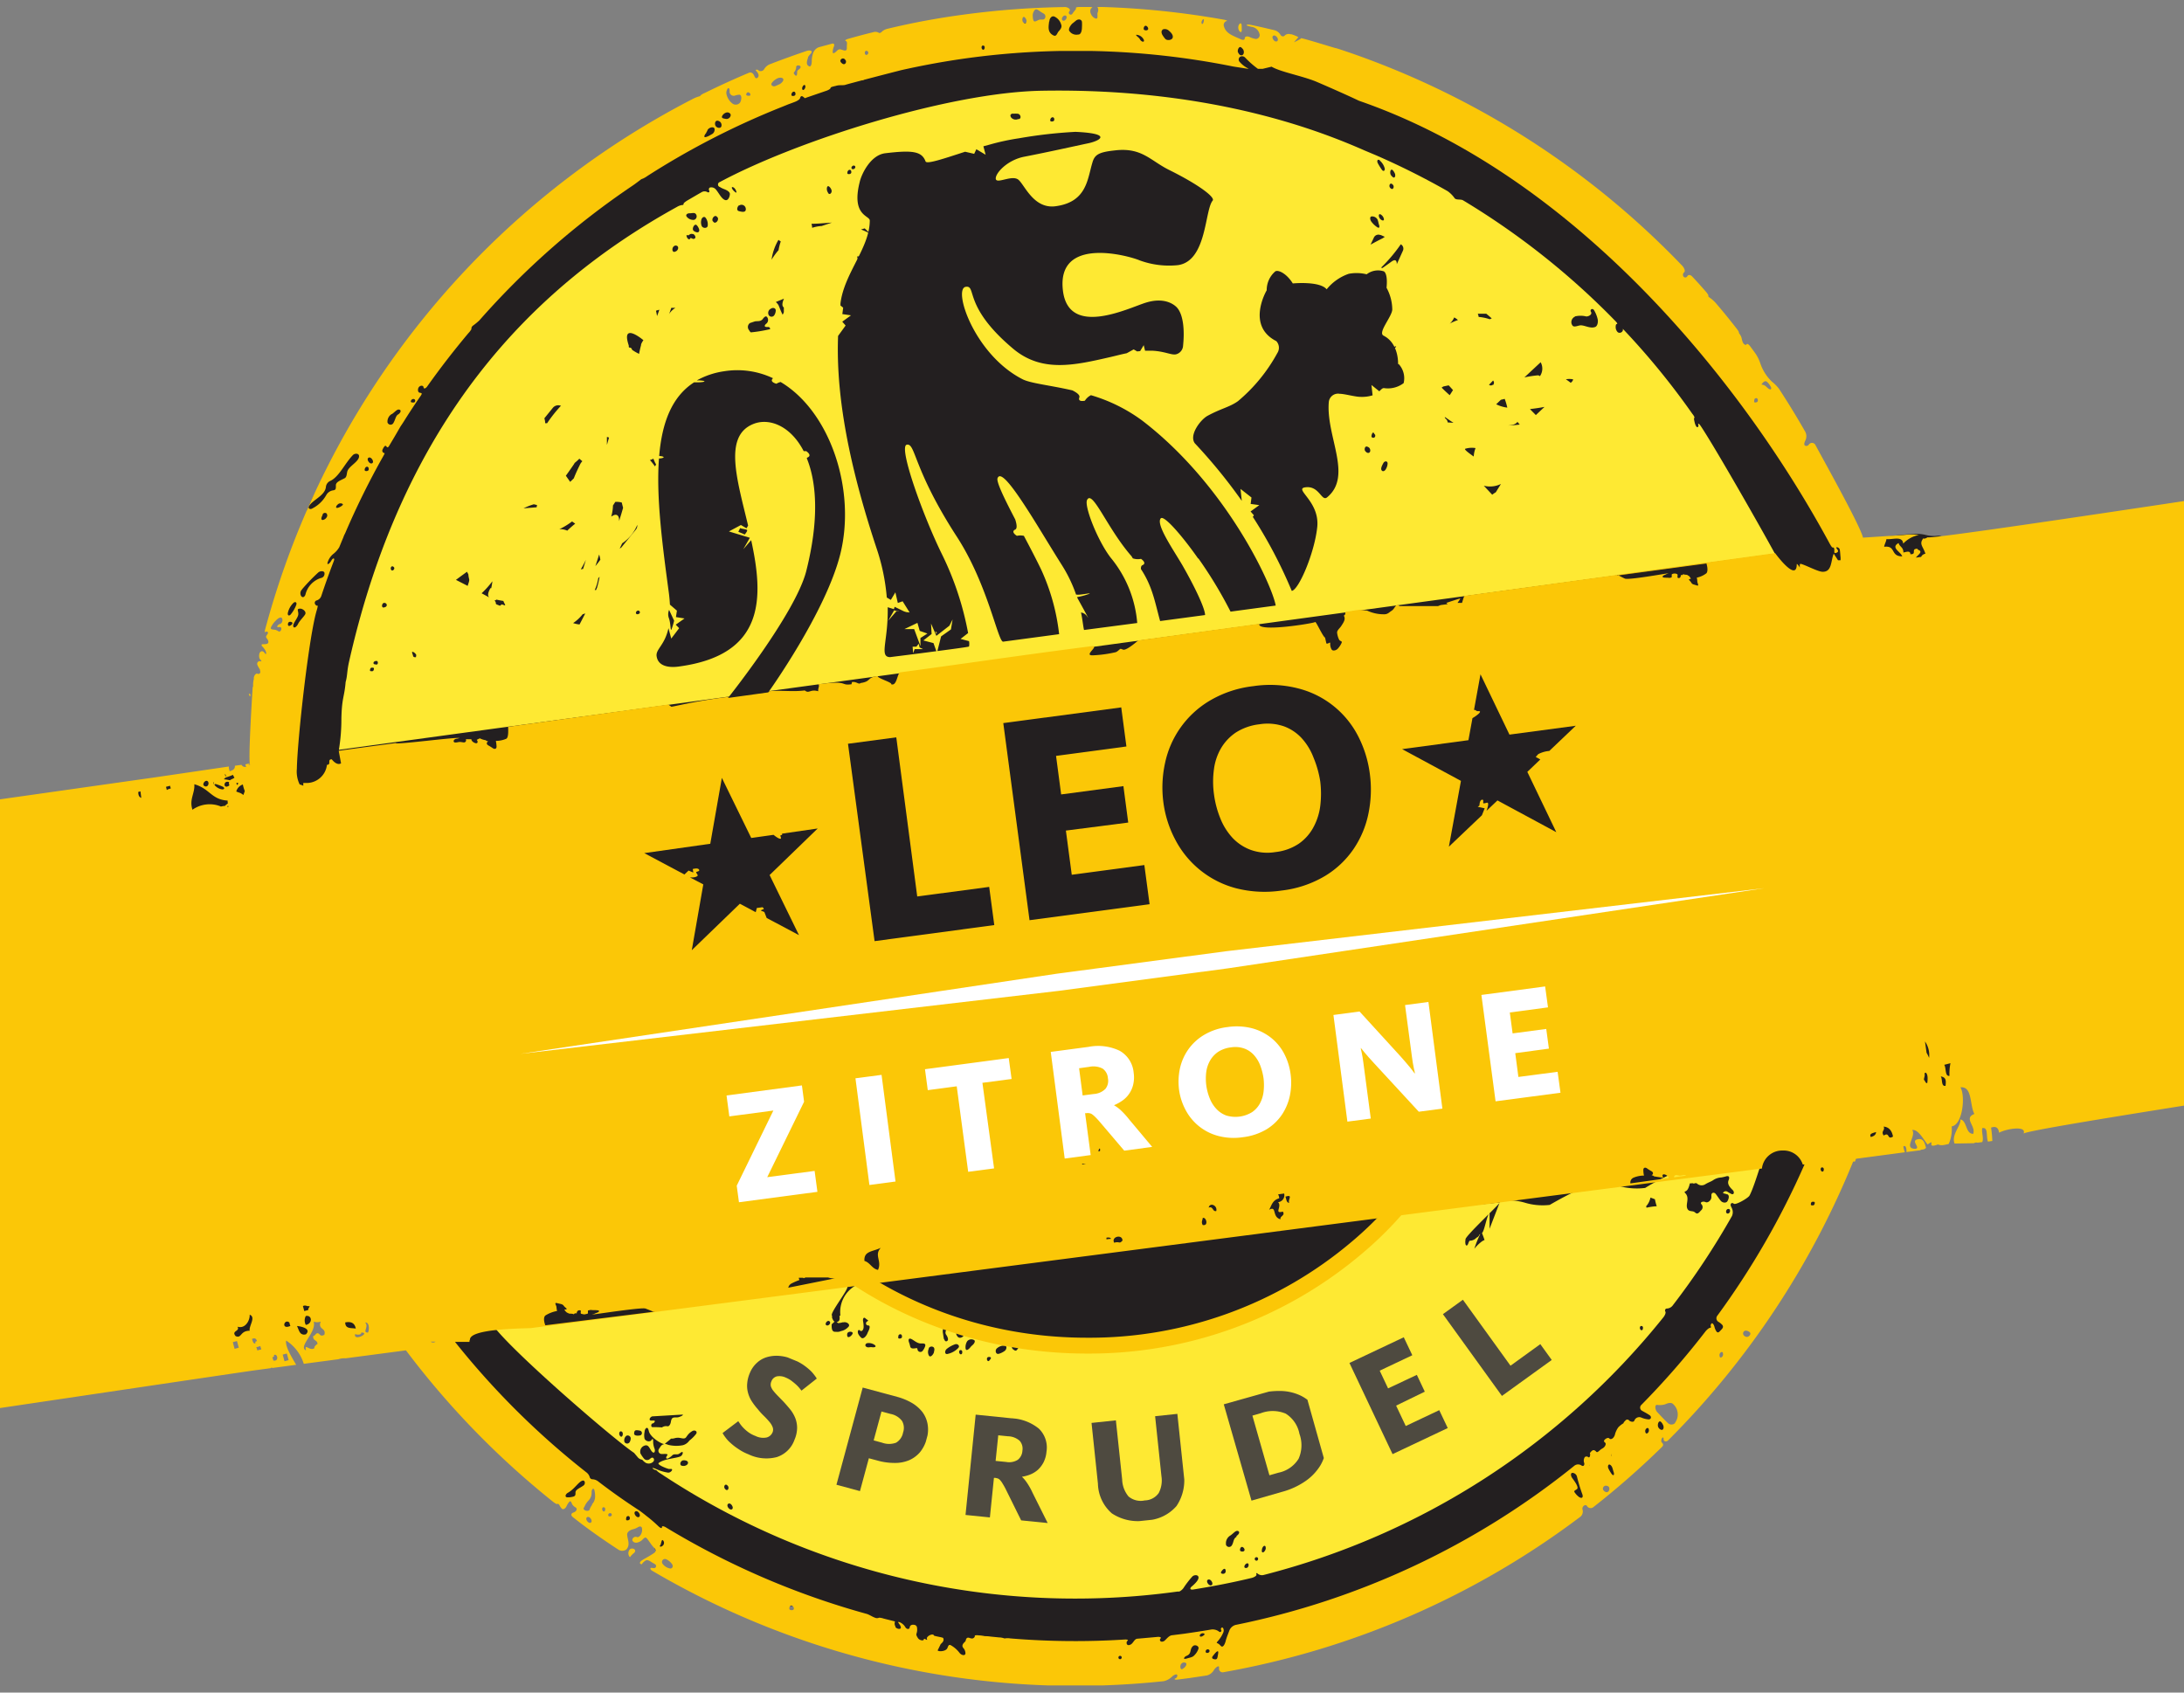
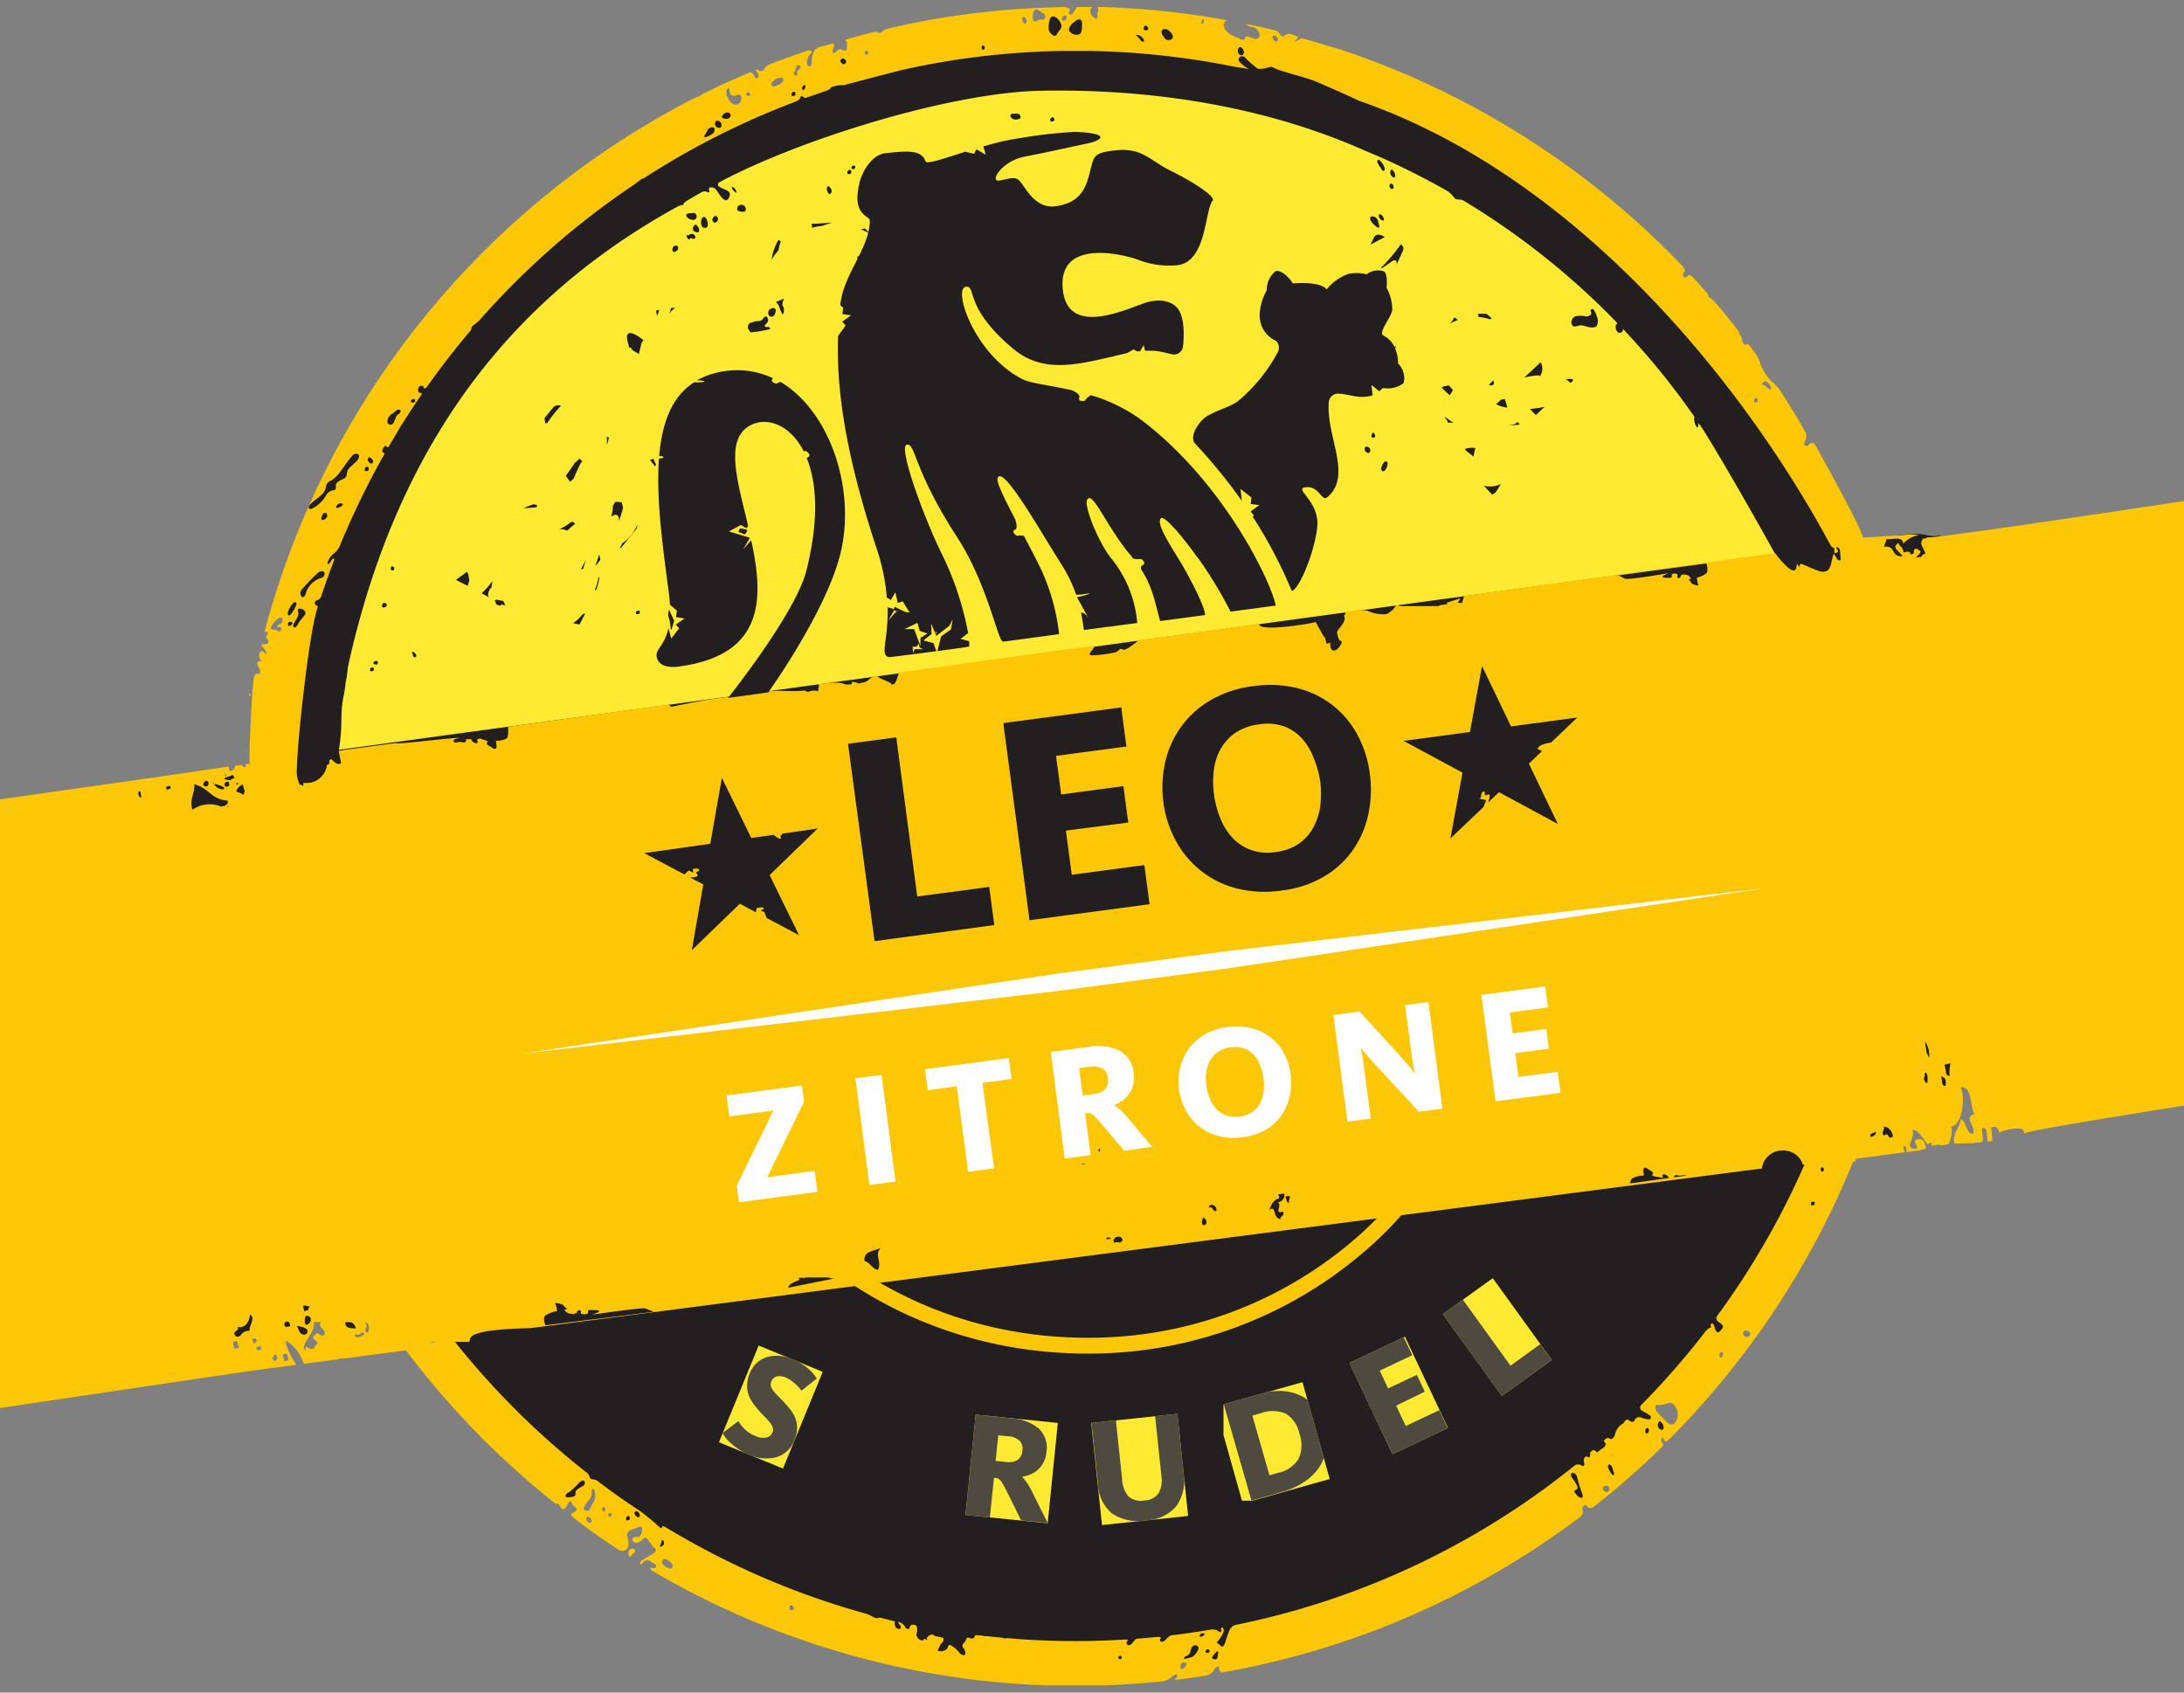
<svg xmlns="http://www.w3.org/2000/svg" version="1.1" width="400" height="310" viewBox="0 0 400 310">
  <rect x="0" y="0" width="400" height="310" fill="#808080" stroke="none" />
  <svg id="Ebene_1" data-name="Ebene 1" viewBox="0 0 314.3 242.5" width="402" height="310" x="-1" y="0">
    <defs>
      <clipPath id="clip-path">
        <rect x="-3.6" y="0.98" width="318.62" height="240.55" style="fill: none" />
      </clipPath>
      <clipPath id="clip-path-2">
        <rect x="-287.47" y="-59.77" width="609.02" height="429.18" style="fill: none" />
      </clipPath>
      <clipPath id="clip-path-3">
        <rect x="-3.6" y="0.98" width="318.62" height="240.5" style="fill: none" />
      </clipPath>
      <clipPath id="clip-path-7">
        <rect x="102.88" y="192.63" width="16.35" height="18.39" style="fill: none" />
      </clipPath>
      <clipPath id="clip-path-8">
        <rect x="103.65" y="196.62" width="14.98" height="9.92" transform="translate(-117.56 227.77) rotate(-67.66)" style="fill: none" />
      </clipPath>
      <clipPath id="clip-path-10">
        <rect x="120.25" y="198.76" width="15.33" height="17.37" style="fill: none" />
      </clipPath>
      <clipPath id="clip-path-11">
-         <rect x="120.39" y="201.79" width="14.46" height="10.76" transform="translate(-105.69 276.27) rotate(-74.87)" style="fill: none" />
-       </clipPath>
+         </clipPath>
      <clipPath id="clip-path-13">
        <rect x="138.64" y="201.83" width="14.31" height="17.37" style="fill: none" />
      </clipPath>
      <clipPath id="clip-path-14">
        <rect x="138.41" y="204.54" width="14.45" height="11.83" transform="translate(-78.41 334.16) rotate(-84.22)" style="fill: none" />
      </clipPath>
      <clipPath id="clip-path-16">
        <rect x="157.04" y="201.83" width="14.31" height="17.37" style="fill: none" />
      </clipPath>
      <clipPath id="clip-path-17">
        <rect x="157.79" y="203.17" width="12.41" height="14.71" transform="translate(-21.19 18.37) rotate(-6.02)" style="fill: none" />
      </clipPath>
      <clipPath id="clip-path-19">
        <rect x="175.43" y="196.72" width="17.37" height="18.39" style="fill: none" />
      </clipPath>
      <clipPath id="clip-path-20">
        <rect x="177.72" y="199.05" width="12.98" height="14.45" transform="matrix(0.96, -0.27, 0.27, 0.96, -49.51, 58.43)" style="fill: none" />
      </clipPath>
      <clipPath id="clip-path-22">
        <rect x="193.82" y="190.59" width="15.33" height="18.39" style="fill: none" />
      </clipPath>
      <clipPath id="clip-path-23">
        <rect x="196.71" y="192.69" width="8.79" height="14.45" transform="translate(-66.17 105.18) rotate(-25.31)" style="fill: none" />
      </clipPath>
      <clipPath id="clip-path-25">
        <rect x="207.11" y="182.41" width="16.35" height="18.39" style="fill: none" />
      </clipPath>
      <clipPath id="clip-path-26">
        <rect x="210.82" y="184.35" width="8.81" height="14.45" transform="translate(-71.41 162.18) rotate(-35.82)" style="fill: none" />
      </clipPath>
      <clipPath id="clip-path-28">
        <rect x="80.4" y="99.64" width="49.05" height="49.05" style="fill: none" />
      </clipPath>
      <clipPath id="clip-path-29">
        <rect x="87.42" y="106.97" width="34.59" height="34.64" transform="translate(-51.23 78.52) rotate(-33.53)" style="fill: none" />
      </clipPath>
      <clipPath id="clip-path-31">
        <rect x="191.78" y="89.42" width="43.94" height="42.92" style="fill: none" />
      </clipPath>
      <clipPath id="clip-path-32">
        <rect x="196.69" y="93.55" width="34.64" height="34.59" transform="translate(-21.52 59.73) rotate(-15.14)" style="fill: none" />
      </clipPath>
    </defs>
    <title>Zeichenfläche 1</title>
    <g style="clip-path: url(#clip-path)">
      <g style="clip-path: url(#clip-path-2)">
        <path d="M-164.95,139.29S-42.16,123.07-8.2,117.48,37,109.88,37,109.88a175.65,175.65,0,0,1,4.37-20.53c.37-1.36.61-2.79,1-4.21,1-3.41,2.26-7,3.68-10.51.35-.89-1.67-.83-1.29-1.71,2.53-5.9,8-12.64,11.82-17.69a132.24,132.24,0,0,1,42.18-35.9c1.44-.79,2.73-1.85,4.17-2.58,2.75-1.39,5.64-2.36,8.37-3.53,2.93-1.27,6.33-3.55,9.08-4.83a4.39,4.39,0,0,1,3-.33,3.41,3.41,0,0,0,1.71,0A109.27,109.27,0,0,1,143,3.89c2.44-.36,4.76-.61,6.94-.75.18,0,1.33-.92,1.51-.93a1.23,1.23,0,0,1,1.06.57,1.26,1.26,0,0,0,1,.57c1.06,0,1.27-.87,2.24-.82s2.44.44,3.22.53c1.31.16,2.92.4,4.62.66a3.32,3.32,0,0,0,1.21-.09,3.66,3.66,0,0,1,1.23-.1c1.31.21,2.59,1,3.78,1.18s2.31.35,3.18.45c21.79,2.62,28.73,4,50.47,21.65,17,13.78,41.15,47.82,41.15,47.82a17.3,17.3,0,0,1,1.86,2.44c.5.87.72,1.67-.09,1.78a7.57,7.57,0,0,1,4-1.84,34.09,34.09,0,0,1,5.11-.52,5.22,5.22,0,0,1,1.13.16,4.74,4.74,0,0,0,1.68.11,1.27,1.27,0,0,1,.56.08,1,1,0,0,0,.57.09l191.68-28v81.72L295.45,158.42,288.17,149s-10.3,9.17-12.29,9.38-2.66,4.82-4.5,5-17.12-.34-17.12-.34l8.83,2s-.57,8.53-8.06,18.72c-5,6.8-13.08,12.31-17.44,17-1,1.06,2.54,3.31,1.52,4.34-1.24,1.24-3,3-4.31,4.18s-4.64,3.43-7.21,5.34c-.5.37-.69.11-.9-.15s-.45-.54-1.06-.12c-11.47,8-30.65,19.17-49.28,22.65-.4.07-.71.82-1.11.89a1.76,1.76,0,0,1-.89-.21,1.71,1.71,0,0,0-.87-.21,61.32,61.32,0,0,1-6.68.59c-20.53.58-28.85.54-32.12.36a11.65,11.65,0,0,1-2.19-.33l-18.15-8s-7.89.64-17-6.23c-.74-.56-1.76-1-2.57-1.59-1-.82.52-4-2.49-3.91-.81,0-2.07.29-2.71-.22-.19-.16-.09-.5-.27-.65-1.11-.9-1.73-1.66-2.72-2.47-.29-.25-.17-1.66-.47-1.91-.12-.1-.5.13-.88.36s-.78.47-.9.36c-.32-.26-.8.13-1.28.51s-1,.77-1.25.52-.28-3.37-.59-3.63c-4.51-3.79-7.86-6.69-7.86-6.69l-14.78-20-3.15,2.72L53,189.41l-1.52,1.22-2.55.24-3.15-2-1.07,2.55L43,190.92l-1.62.24-2.36-.09-5.78,1-1.58.57-192.92,29.22-3.72-82.57" style="fill: #231f20" />
-         <path d="M98.52,202.72c0,.08-.24.21-.59.32s-.8-.09-1,.27a1.36,1.36,0,0,0-.11.38c-.06.4-.28.73-.53.65a1,1,0,0,0-.92.33l-.1.11c-.27.29,0,.8.28.48l.12-.19a.75.75,0,0,1,.91-.31c.23.14.62.43.33.69h0c-.3.26-.54.6-.15.66a1.5,1.5,0,0,0,.65-.07A1.91,1.91,0,0,1,98,206c.39.05.78.22,1-.08s.37-.57.88-.88c.34-.2.75,0,.58.36a5.06,5.06,0,0,1-1,1,1.64,1.64,0,0,1-.93.66A4.86,4.86,0,0,1,96.4,207a.81.81,0,0,0-1,.16c-.09.14-.19.27-.27.4a.47.47,0,0,0,.37.76c.48,0,1-.07.78.22s-.19.55.17.39a2.34,2.34,0,0,0,.58-.43c.28-.27.69,0,1-.24l.28-.19c.35-.2.23.42-.12.59-.59.28-2.34.34-3.11.94-.31.23,1.05.77,1.43.86a1.87,1.87,0,0,0,.32,0c.39,0,0,.56-.42.53a6.44,6.44,0,0,1-1.81-.56c-.37-.14-.53-.12-.35,0a.9.9,0,0,0,.4.19l.06,0a2.62,2.62,0,0,0,.6.48,107.42,107.42,0,0,0,74.08,16.93l.26,0a1.58,1.58,0,0,0,.68-.62,13.24,13.24,0,0,1,1.19-1.53c.27-.28.86-.28.89.11s-.49.91-1,1.34c-.3.27-.18.46.21.41,2.85-.46,5.66-1,8.43-1.67.38-.1.73-.33.66-.5s0-.26.18-.1a1,1,0,0,0,.9.17A107.54,107.54,0,0,0,239,188.75c.25-.31.39-.68.3-.82s-.06-.42.18-.45a1.11,1.11,0,0,0,.82-.38,108.45,108.45,0,0,0,8.54-12.88,1.36,1.36,0,0,0-.06-1.21l-.09-.19c-.15-.36.13-.59.41-.36s2.06-.81,2.25-1.16c.83-1.53,2.18-6.61,2.93-8.18-.38.78-4.45,1.88-11.17,3.2-1.52,1-2.63,1.74-2.64,1.75a33.11,33.11,0,0,0-4.07,2.13,9.45,9.45,0,0,1-3.83-.3,8.92,8.92,0,0,0-3.92-.27,57,57,0,0,0-5.92,3,8.77,8.77,0,0,1-3.51-.3,8.51,8.51,0,0,0-3.57-.28l-1.54,4v-2.22c-.37.16-.74,2.62-1.09,2.83.13.33.26.67.37,1a2,2,0,0,0-.53.32,5.5,5.5,0,0,0-.93.94,13.79,13.79,0,0,1,.85-2.12l-.11.06a.73.73,0,0,1-.42.46l-.09.08a.92.92,0,0,1-.25.19,1.31,1.31,0,0,1-.67.17,1.87,1.87,0,0,0-.17.35c-.09.31-.28.49-.4.18a1.62,1.62,0,0,1,0-.7c-.28-.26,4.76-4.95,4.92-5.31l-15.17,1.53a68,68,0,0,1-26.77,14.67,1,1,0,0,0-.2.14.23.23,0,0,1-.34,0l0,0c-.74.21-1.48.4-2.23.57.17.26,0,.82-.27.59l-.05-.05a.52.52,0,0,1-.11-.44,68.23,68.23,0,0,1-15.23,1.71h-1.38c0,.07-.06.08-.11,0h-.46v0a2.12,2.12,0,0,1-.31.4c-.27.29-.86.39-.66,0,.09-.15.22-.32.35-.5l-1.43-.06c-.71.4-1.53.74-2.13,1.09-.34.2-.86.11-.58-.18a2.54,2.54,0,0,0,.32-.35c.2-.34,0-.61.39-.71a67.51,67.51,0,0,1-24.62-7,4.37,4.37,0,0,0-3.5,4.78l-.14.09a1.1,1.1,0,0,1,0,.57.43.43,0,0,1-.4.27c.11.08.18.14.18.16a1.9,1.9,0,0,0,.67-.11l.15,0c.39-.09.94.23.75.58a1.91,1.91,0,0,1-1.12.68,1.28,1.28,0,0,1-.72.1h-.07c-.18,0-.62.05-.54-1.08l.24-.22.17-.15-.14-.11a1.91,1.91,0,0,1-.21-.43.72.72,0,0,1,0-.31c-.51-.22,2.65-4.11,2.13-4.2l-21.78,2c-9.41.79-8.62,1-10.86.6-5.48,2.54-13.48,1.46-18.33,1.94-2.28.23,17,17,20.46,19.31l.49.58a1,1,0,0,0,.64.39l.08.05a1.88,1.88,0,0,0,.46.4.91.91,0,0,0,1-.09l.06-.05c.29-.27.06-.75-.28-.55l-.15.11a.59.59,0,0,1-.91-.06,4.69,4.69,0,0,1-.47-.69.91.91,0,0,1,.46-1.08c.68-.33.79.3,1.14.75s.55.06.43-.32a3.13,3.13,0,0,1-.21-.88c0-.4,0-.75-.23-.41s-.81.21-1-.16a2.2,2.2,0,0,1,0-1c0-.39.32-.79.5-.44.08.16.1.36.17.52.46,1,2.21,1.9,2.28,1.62s4-2.4-1.8-2.38c-.29,0-.23-.5,0-.53s.51-.45.12-.41H94c-.39,0-.24-.45.13-.6l4.41-.26m21-13.36c.29.24-.15.74-.45.56s.16-.81.45-.56m-30,16.43,0,0c-.25-.3-.09-.8.23-.63s.11.95-.18.68m1.36.75a.43.43,0,0,1-.78.06.83.83,0,0,1,.27-.89.43.43,0,0,1,.62.4,1,1,0,0,1-.11.43m1.43-.88c-.33.06-.86.06-.83-.3s.12-.48.51-.44a3.43,3.43,0,0,1,.34.06.35.35,0,0,1,0,.68M98.88,210a1.07,1.07,0,0,1-.5,0c-.38-.1-.2-.71.19-.77a1,1,0,0,1,.51.07c.35.18.18.6-.2.68M146,192.5l.29-.19c.34-.2,1,0,.81.28-.11.15-.29.3-.42.45-.27.3-.34.62-.67.4l-.16-.11c-.31-.25-.19-.63.15-.83m-12.25.67a.47.47,0,0,1,.63-.19c.16.07.26.3.13.68l0,.08c-.12.38-.54.82-.73.47h0a1.07,1.07,0,0,1,0-1m-9.85-2.56c.29.2.52-.2.5-.6a4.38,4.38,0,0,0-.07-.71c-.08-.39.07-.71.35-.44l0,0c.28.27.52.25.23.43a.3.3,0,0,0,.15.57c.35,0,.18.52,0,.87a2.14,2.14,0,0,0-.1.22c-.13.37-.56.92-.88.69a2,2,0,0,1-.39-.46c-.22-.33-.12-.82.16-.62m-1.79.47c.1-.39.88-.32.76,0s-.66.73-.76.35a.77.77,0,0,1,0-.37m-17.4,22.38-.09-.08c-.29-.27-.07-.81.25-.58l.09.08c.28.27.07.81-.25.58m.87,2.81c-.13.09-.36,0-.52-.22s-.17-.47,0-.57.37,0,.52.23.17.47,0,.56M124.93,193c-.38-.09-.3-.54.09-.57a1.48,1.48,0,0,1,1,.27c.3.25,0,.37-.38.32a1.14,1.14,0,0,0-.32,0,1,1,0,0,1-.39,0m4.49-1.31c-.08-.11,0-.23,0-.35s.36-.38.5,0v.07c.09.39-.45.4-.53.29m1.71,1.19a3.63,3.63,0,0,0-.15-.54c-.15-.37-.09-.69.28-.54s.89.69,1.45.65c.39,0,.69,0,.56.42a2.05,2.05,0,0,1-.31.58.42.42,0,0,1-.78-.12c0-.13-.05-.23-.15-.21-.39.06-.81.14-.9-.24m4.85-1c-.07-.27-.1-.61-.16-.92s0-.95.39-1,.12.42,0,.78a.56.56,0,0,0,.12.52c.21.33.28.63.16.78s-.38.19-.47-.19m2,1.25a3,3,0,0,1-1.61.87c-.39,0-.32-.54,0-.77a4.06,4.06,0,0,1,1.16-.63c.38-.12.73.25.45.53m.56.72c0,.11-.16.29-.33.12s-.13-.56.12-.54.24.29.21.42m.15-2.4c-.28.28-.65.3-.84,0a.6.6,0,0,1-.08-.71.91.91,0,0,1,.76-.32c.39,0,.81.27.56.58a3.66,3.66,0,0,1-.4.42m1,1.64c-.25.31-.6.54-.66.15a1.58,1.58,0,0,1,.24-1.06.78.78,0,0,1,.94-.17c.27.11.11.48-.19.74a2.1,2.1,0,0,0-.33.34m1.28-2a5,5,0,0,1,.7-.25c.38-.13.72-.37,1.1-.27a.55.55,0,0,0,.4,0c.37-.15.81-.12.63.22s-.76.36-1.11.52a1.54,1.54,0,0,1-.84.26,4.78,4.78,0,0,0-.74.08c-.39,0-.5-.38-.14-.55m1.65,3.61c-.13.18-.28.45-.44.28s-.12-.51.13-.54.44.07.31.26m1.12-.71c-.39.09-.53-.51-.24-.77a1.5,1.5,0,0,1,1.12-.4c.39,0,.3.55,0,.76a2.82,2.82,0,0,1-.84.41m25.58-3.11c0-.13.35-.39.49,0l0,.07c.09.38-.46.39-.53.28s0-.22,0-.34m4.95,36.24c-.13.1-.36,0-.52-.22s-.17-.47,0-.56.37,0,.52.22.17.47,0,.56m2-1.87c-.1.38-.77.27-.64,0s.53-.7.64-.32a.77.77,0,0,1,0,.37m1.57-5.1c-.49.28-.37.77-.68,1.24a.46.46,0,0,1-.83-.14V221a1.29,1.29,0,0,1,.63-1c.45-.3.76-.76,1.09-.65s.14.5-.2.7m.53,2.14c-.11-.17.06-.72.39-.51a.51.51,0,0,1,.22.3c.08.39-.49.37-.61.21m.89,2.46h-.09c-.39,0-.18-.55.16-.66s.32.59-.07.66m1.54-1.07a.25.25,0,1,1,.1-.37.29.29,0,0,1-.1.37m.67-1.26a.53.53,0,0,1,0-.23c0-.39.37-.84.53-.49l0,.06c.15.37-.38,1-.52.66m55.66-50.74.64.24a7.23,7.23,0,0,0,.26,1,8.44,8.44,0,0,0-1.45.21l-.08-.19a2.61,2.61,0,0,0,.63-1.25m-1.09,18.8c0,.12-.16.3-.32.13s-.14-.56.12-.54.23.28.2.41m12.17-16.52c-.37,0-.3-.65.08-.66s.3.64-.08.66m.62-2.76a4.73,4.73,0,0,1-.66-.36.45.45,0,0,0-.63.13c-.06.11.18.1.55.23l.06,0c.35.17.18.72,0,1s-.68.24-.94-.06-.51-.72-.74-1-.62-.19-.61.21c0,.09,0,.19,0,.28,0,.39-.48.85-.83.69s-.86,0-.6.3h0a.6.6,0,0,1,0,.84c-.21.18-.48.66-.8.43l-.13-.1c-.3-.26-.73-.07-1-.39-.47-.63.3-1.56-.32-2.29-.25-.3-.22-.2.11-.42s.5-1.12.48-1.07.12,0,.43,0a.28.28,0,0,0,.29,0c.1,0,.19-.08.39.11a1,1,0,0,0,1.16,0c.44-.26.79-.35,1.1-.57a2.27,2.27,0,0,1,1.14-.37,7,7,0,0,0,.76-.18c.39-.08.44.2.29.56-.22.53.1.95.57,1.41.29.28.22.71-.16.59" style="fill: #fee933" />
        <path d="M255,79.34c-1.71-3.17-8.67-15.4-10.67-18.35-.22-.33-.39-.37-.31-.11s-.15.5-.34.15a2,2,0,0,1-.17-.45c-.1-.38-.15-.69-.07-.7s0-.26-.27-.58a106.45,106.45,0,0,0-9.63-11.83c-.27-.29-.42-.43-.34-.3s-.09.53-.49.51c-.23,0-.37-.21-.47-.45s-.09-.78.08-.8.07-.17-.2-.45A108.5,108.5,0,0,0,210.31,28.7c-.34-.2-1,0-1.22-.32h0a4.1,4.1,0,0,0-1-1,107.35,107.35,0,0,0-10.29-5.15l-1.57-.66v0c-5.79-2.54-21.51-9-46.26-8.57-13.28.22-35.09,7.15-46.14,13.08a.37.37,0,0,0,0,.71,3.17,3.17,0,0,0,.55.28c.37.14.91.38.89.76s-.26.94-.65.84c-.56-.15-.93-1.05-1.4-1.57a.84.84,0,0,0-.82-.23.31.31,0,0,0-.1.42c.09.15,0,.36-.24.24a.81.81,0,0,0-.83,0c-.67.38-1.33.77-2,1.16-.34.2-.62.43-.6.51a.14.14,0,0,1-.17.17,2,2,0,0,0-.8.29c-21,11.59-39.16,30.73-46.93,65.05-.35,1.52-.23,2-.51,3-.19,2.24-.54,2.2-.61,5.22a26.73,26.73,0,0,1-.36,4.5Zm-28.68-34a3.4,3.4,0,0,1,1.65,0c.39,0,.88-.32.67-.65l0,0c-.21-.33.21-.59.43-.26a4.4,4.4,0,0,1,.52,1.27c.1.38,0,1-.33,1.14-.68.28-1.46-.22-2.07-.23-.39,0-1,.37-1.22,0a1,1,0,0,1-.12-.25.87.87,0,0,1,.51-1m-.28,9a.67.67,0,0,1-.19.35l-.15.14c-.22-.18-.46-.35-.7-.51a3,3,0,0,1,1,0M215,70.53a3.91,3.91,0,0,0-.51.35l-1.21-1.29a3.6,3.6,0,0,0,2.46-.25L215,70.53m5.74-11.06c-.27-.28-.57-.57-.84-.86.7-.08,1.39-.18,2.08-.31Zm.69-7.57a1.89,1.89,0,0,1-.11,2l0,0a.41.41,0,0,0-.36-.12,17.09,17.09,0,0,0-1.86.29Zm-3.34,8.52.34.41a20.83,20.83,0,0,1-2.38.15l-.15,0a5.71,5.71,0,0,0,1.57-.13,1.27,1.27,0,0,0,.62-.38m-2.36-3.19.55-.13a8.82,8.82,0,0,1,.37,1.25,4.79,4.79,0,0,1-1.59-.48Zm-1.17-2.15a.42.42,0,0,1-.53,0c.19-.2.39-.4.58-.61a.46.46,0,0,1,0,.64m-1-10.23q.42.33.81.69h0l-.28.12a6.51,6.51,0,0,0-1.6-.33c0-.16-.07-.31-.11-.46l1.18,0m-3,19.35a3.31,3.31,0,0,1,1.49-.1,3.92,3.92,0,0,0-.26,1.21c-.76-.54-1.37-1-1.23-1.11m-2.51-3.78a.65.65,0,0,0-.15-.4.89.89,0,0,1-.27-.34h.09c.39.28.78.55,1.17.8l-.84-.06m.39-14.23a2.46,2.46,0,0,0,.55-.81,2.58,2.58,0,0,1,.54.37,9.67,9.67,0,0,0-1.2.52Zm-1,9.08.76-.16c.21.22.42.45.62.68l-.47.73c-.4-.35-.79-.71-1.16-1.09l.25-.16m-10.76,9.52c-.18,0-.32-.12-.45-.29s-.07-.73.31-.61l.15.07c.35.17.39.8,0,.83m.45-2.38c0-.21.12-.53.28-.55a3.32,3.32,0,0,0,.26.36v.11c0,.39-.54.36-.54.08m2.09,4.65c-.17.35-.47.45-.63.23s0-.6.19-.94l.05-.1c.2-.35.62-.32.61.07a1.67,1.67,0,0,1-.22.74m-.8-33.51.62.28-.29.2c-.59.29-1.17.6-1.75.92l.47-1a.72.72,0,0,1,.95-.37m-.09-2.38c-.21-.28-.21-.76.13-.57a1,1,0,0,1,.45.63c.06.39-.39.22-.58-.06m3.31,4.61-.88,1.94c0-.5-.18-.78-.76-.37-.43.31-.86.62-1.3.92l-.2-.05a22.47,22.47,0,0,0,2.83-3.35.71.71,0,0,1,.31.91m-1,13.81c-.54.43-1.09.86-1.61,1.32a3.67,3.67,0,0,0-.62,1c-.45-.09-.9-.17-1.36-.24L199,50.25c.58-.21,1.15-.43,1.72-.66M197.1,51.7,199,50.25m1.21-25.89a1.48,1.48,0,0,1,.3.43c.19.34.05.82-.26.59a1.55,1.55,0,0,1-.25-.26c-.24-.32-.1-1,.21-.76m-.07,2,.09.08c.29.27.08.81-.24.58l-.09-.07c-.29-.28-.07-.81.24-.59M198.38,23a2.24,2.24,0,0,1,.67,1c.15.36-.08.66-.34.36a8,8,0,0,1-.59-.94c-.2-.34-.07-.68.26-.46m-1.19,8.05a.88.88,0,0,1,.87.45c.11.26.13.52.22.77s.06.54-.27.32a3.38,3.38,0,0,1-.81-.76c-.25-.31-.26-.76,0-.78m2.71,24.1-.09.08a16.44,16.44,0,0,1-3.44-.73,7.19,7.19,0,0,1-.76-.32,31,31,0,0,1,4.29,1M151.24,17c0-.12.36-.38.5,0l0,.07c.08.38-.46.39-.54.28s0-.23,0-.35m-24.08,30.4a1.87,1.87,0,0,0-.39.93,6,6,0,0,1-2.86.14,3.37,3.37,0,0,0,0-.84l.13-.11c.39-.09.79-.18,1.18-.24.1.74.92.42,1.43-.14l.72,0c-.07.08-.14.15-.2.23m-2.29-6.86.25-.44.76-.12-.7.53-.31,0m21-24.18a3.16,3.16,0,0,1,.69,0c.4.06.54.68.15.76l-.11,0a.86.86,0,0,1-1-.22h0c-.22-.33-.09-.55.3-.57M139.36,29l-.41.25a5,5,0,0,1-1.26-.3,8.41,8.41,0,0,0,1.67.05m-3.14,14.67a11.47,11.47,0,0,1-1.11-.55c.38.11.76.2,1.14.28l0,.27M134.4,30l0,.08a3.34,3.34,0,0,0,.32.33,1.77,1.77,0,0,0,0,.23l.14.67a9.07,9.07,0,0,0-1-.52c.16-.27.33-.52.48-.79m0,4.86.49-.12a3.69,3.69,0,0,1,.79,1.58l-.71.08a12.55,12.55,0,0,1-1.66-.6l1.09-.94m-3.25-6.67-.63.23c-.05-.12-.1-.23-.14-.35l.77.12m-2.72,14.5c-.32.29-.63.58-.93.89a.53.53,0,0,0-.32-.48l.19-.32c.35,0,.7-.06,1.06-.09m-1.14-9.22-.31.35a.18.18,0,0,1-.16-.13l0-.06c-.15-.37.29-.83.46-.47l0,.06a.42.42,0,0,1,0,.25m-1.15-5.06a2.62,2.62,0,0,1,1,.64.53.53,0,0,1,.14.23c-.42,0-.85-.07-1.26-.09a4,4,0,0,0-.15-.45c-.16-.36-.11-.48.26-.33m-.91.44,0,.05a.61.61,0,0,1,.13.27H125c0-.23.1-.49.29-.31m-.71,3.86q.38.34.75.75a8.26,8.26,0,0,0-1.28-.59l.53-.16m.11,4,0,0h0c-.35.26-.7.53-1,.81-.07-.26-.14-.53-.19-.79.4,0,.8-.06,1.19-.08m-1.87-12.86a.27.27,0,0,1,.38,0,.26.26,0,0,1-.1.37.28.28,0,0,1-.38,0,.28.28,0,0,1,.1-.37m-.65.73c0-.13.35-.38.49,0l0,.07c.08.39-.46.39-.53.29s0-.24,0-.35m-2.64,2.19a1.08,1.08,0,0,1,.33.48c.14.37-.25.8-.46.46l-.1-.19c-.19-.35-.1-1,.23-.75M118.38,32l1.51-.11-1.47.49a5.25,5.25,0,0,0-1.36.26,4.09,4.09,0,0,0-.09-.58q.68,0,1.41-.06M113,44.06c0,.2,0,.4,0,.6s-.12.29-.17.44c-.15-.3-.29-.62-.44-1l-.15-.37a2,2,0,0,0-.39-.46l1.17-.48c-.22.5-.34,1-.06,1.23m-.75-9.67a2.16,2.16,0,0,0,.35.24,7.64,7.64,0,0,0-.32,1.25,10.19,10.19,0,0,0-1,1.37,7.67,7.67,0,0,1,1-2.86m-1.12,9.89,0,0c.32-.23.75-.11.72.28a1.3,1.3,0,0,1-.18.59.47.47,0,0,1-.81.06.67.67,0,0,1,.23-.91M110,45.67c.25-.31.45-.45.61-.23a.69.69,0,0,1-.08.9c-.28.2-.42.49,0,.51h.28a.28.28,0,0,1,.22.31,20.38,20.38,0,0,1-2.76.46l-.13-.12-.14-.22a.69.69,0,0,1,.15-1c.89-.5,1.41,0,1.87-.62m-1.87.62c.89-.5,1.41,0,1.87-.62M106.6,29.44a.61.61,0,0,1,.89.25.63.63,0,0,1,.05.4c-.09.39-.64.25-1,.15s-.21-.61,0-.8m-.78-2.6h0c.36.17.62.95.3.71-.07-.05-.13-.11-.21-.18-.29-.27-.46-.69-.09-.53M103.36,31l.15.15c.23.33-.22.93-.54.7l-.15-.16c-.22-.32.23-.93.54-.69m-3.23,3.24c-.25,0-.49-.23-.52-.11s-.22.27-.41,0-.18-.54,0-.43.34-.29.71-.17l.1,0c.36.17.42.66.16.64m1-2.63c.07-.39.44-.63.65-.3a1.59,1.59,0,0,1,.27,1.13c-.08.38-.7.36-.86,0a1.4,1.4,0,0,1-.06-.83m-.68,1.73a1,1,0,0,1-.42-.21c-.3-.26.11-1.06.42-.82a1.31,1.31,0,0,1,.3.43c.19.35.08.7-.3.6m-1-2.71c.39,0,.72-.15.91.12a.52.52,0,0,1-.27.82,1.19,1.19,0,0,1-1-.4c-.28-.29,0-.55.36-.54m-.18,41.94c.16.18.16.6.28,1s.06.59-.17.27a4.88,4.88,0,0,1-.34-.56c-.19-.35,0-1,.23-.68M54,96.17c-.18,0-.32,0-.29-.19s.09-.32.27-.32.32,0,.29.19-.09.32-.27.32m.76-1c-.13.1-.29,0-.41,0s-.28-.26.07-.45l.09,0c.36-.15.38.35.25.44m1-8.12h-.11c-.39,0-.2-.78.18-.65l.06,0c.36.17.26.58-.13.62m1-5.34c-.19-.24,0-.71.32-.46s-.13.69-.32.46m3.57,12.46c-.16.09-.44,0-.45-.16s-.31-.71,0-.56a.9.9,0,0,1,.45.41c0,.1,0,.21-.05.31m7.46-10.17-1.72-.88.58-.43,1-.73a3,3,0,0,1,.21.4c0,.23.06.46.11.69s-.15.64-.23,1m3.28.25c-.31.52-.5,1.11-.15,1.35v0L69.7,85a12.47,12.47,0,0,0,1.54-1.72,7.2,7.2,0,0,1-.17,1M73,86.74c-.28-.13-.52-.18-.51-.1s-.12.19-.32.09-.46-.13-.43-.3a.49.49,0,0,0-.2-.38.85.85,0,0,0,.29-.14c.33.08.66.14,1,.19,0,.1.07.2.11.28a.81.81,0,0,0,.15.26ZM96.66,73.63a1.86,1.86,0,0,1-.55-.68c-.18-.36.12-.92.37-.62a6.48,6.48,0,0,1,.39,1c.17.36.11.51-.21.28m.59-38.33a.39.39,0,0,1,.41-.07c.36.14.2.68-.17.82l-.13.05c-.39.09-.43-.56-.11-.8m-.37,8.83.58,0a3,3,0,0,0-.83.77l-.08.14c.12-.3.22-.61.33-.93M96.52,66.3a9.2,9.2,0,0,0,1.29-1.11l.31.13a9,9,0,0,1-2.86,3.09h0c.44-.68.86-1.39,1.26-2.1M83,66.35a7,7,0,0,0,.7-.63l.43.36a2,2,0,0,0-.32.45c-.32.66-.63,1.3-.9,2l-.52.51-.62-.88c.41-.57.82-1.15,1.23-1.76m1.64,13.8c-.13.45-.27.89-.4,1.31l-.33.06c.26-.44.51-.9.73-1.37m-7.06-7.52-1.87.15a8.63,8.63,0,0,1,1.47-.58l.46.11-.06.32M78.81,60.7a2.53,2.53,0,0,0-.12-.77l1.24-1.53A1,1,0,0,1,81,58.12l.08,0a20,20,0,0,0-2,2.52l-.35,0m2,15.23a10.3,10.3,0,0,0,1.93-1.16l.45.32a14.06,14.06,0,0,0-1.14,1,2.36,2.36,0,0,0-1.24-.2m3,13.64a4.29,4.29,0,0,1-.92-.2,5.83,5.83,0,0,0,1.36-1.26l.38-.12Zm2.7-6c-.09.38-.19.69-.18.7h0a3.76,3.76,0,0,0-.15.36l-.19,0a6.36,6.36,0,0,0,.5-1.68l.19-.22a7.78,7.78,0,0,1-.17.81M86,81.11c.17-.52.36-1.09.54-1.67a6.74,6.74,0,0,1,.17.75c-.22.32-.46.62-.71.92m1.65-17.44v-.18c0-.29,0-.58,0-.88a.75.75,0,0,1,.3.09c-.09.33-.19.65-.28,1m.81,10.19-.21.12a6.27,6.27,0,0,0,.25-1.59c.11-.16.22-.34.33-.51a2.7,2.7,0,0,1,.93.09c.06.25.12.5.19.75-.18.64-.37,1.28-.58,1.92.06-.62-.21-1.18-.91-.78m1,4.7c.13-.25.24-.5.36-.75A5.8,5.8,0,0,0,92,75.2a.94.94,0,0,1-.18.65l-2.06,2.54a.6.6,0,0,1-.23.17m2.69,9.37a.28.28,0,0,1-.38,0,.28.28,0,0,1,.1-.37.25.25,0,1,1,.28.4m.34-38.57c-.12.43-.22.87-.3,1.31a6.38,6.38,0,0,1-1-.58c-.06-.23-.19-.32-.36-.32s-.09-.23-.13-.34c-.94-2.85,1.12-1.54,2.11-.72a2.5,2.5,0,0,0-.35.65m2,17.43a8,8,0,0,0-.72-.91,1.69,1.69,0,0,0,.5-.2,5.43,5.43,0,0,0,.39.85l-.17.26m.3-21.53a6.55,6.55,0,0,0-.15-.77c.17-.06.32-.1.48-.14-.1.31-.21.61-.33.91" style="fill: #fee933" />
        <path d="M213.36,140.1c0,1.42-.06,2.83-.18,4.22-2.33,27.15-26.84,48.5-56.74,48.5-24.38,0-45.18-14.2-53.28-34.16a49.11,49.11,0,0,1-3.63-18.56c0-29.11,113.83-29.11,113.83,0" style="fill: #231f20" />
        <path d="M213.36,140.1h-1.17c0,1.39-.05,2.77-.17,4.12a50.1,50.1,0,0,1-17.62,33.65,58.1,58.1,0,0,1-38,13.79c-23.93,0-44.3-13.94-52.21-33.44a48,48,0,0,1-3.54-18.12,9.64,9.64,0,0,1,1.15-4.58c1.31-2.52,3.79-4.83,7.21-6.85,5.13-3,12.35-5.37,20.6-6.92a148.77,148.77,0,0,1,26.79-2.33c14.13,0,28.27,1.82,38.76,5.4,5.24,1.79,9.56,4,12.5,6.6a14.41,14.41,0,0,1,3.35,4.1,9.74,9.74,0,0,1,1.14,4.58h2.33a12.14,12.14,0,0,0-1.41-5.66c-1.6-3.05-4.43-5.61-8.09-7.78-5.5-3.23-12.94-5.6-21.35-7.19a150.26,150.26,0,0,0-27.23-2.37c-14.33,0-28.64,1.82-39.5,5.52-5.43,1.86-10,4.18-13.29,7a16.77,16.77,0,0,0-3.87,4.77,12,12,0,0,0-1.41,5.66,50.33,50.33,0,0,0,3.71,19c8.3,20.42,29.53,34.88,54.36,34.88a60.41,60.41,0,0,0,39.47-14.35,52.39,52.39,0,0,0,18.43-35.21q.18-2.13.18-4.32Z" style="fill: #fbc707" />
        <path d="M124.15,11.39c-.05.07.06.12.19.08s.17-.1.09-.13" style="fill: #fbc707" />
        <path d="M90.86,222.08l-.08.16a.86.86,0,0,0,.1.79l.1.05a2.27,2.27,0,0,1,.49-.53.49.49,0,0,0,.23-.34c0-.39-.65-.47-.84-.13" style="fill: #fbc707" />
      </g>
    </g>
    <g style="clip-path: url(#clip-path-3)">
      <g style="clip-path: url(#clip-path-2)">
-         <path d="M178.6,4.08c0-.39,0-.7-.14-.73s-.39.26-.35.65a.82.82,0,0,0,.18.48c.27.29.34,0,.31-.4" style="fill: #fbc707" />
        <path d="M49.56,109.37c-.67.38-1.33-.61-1.34-.58-.68,0,0,.78-.68.79a2.93,2.93,0,0,1-3,2.6c-.12,0-.19,0-.3,0l-.09,0c0,.15,0,.26,0,.4a2.66,2.66,0,0,0-.52-.19,4.21,4.21,0,0,1-.4-2.23c.07-4.11,1.73-19.14,2.87-22.79.11-.38.15-.64.09-.6s-.22,0-.34-.2a.36.36,0,0,1,.2-.54,1,1,0,0,0,.68-.64c.56-1.69,1.16-3.37,1.79-5,.15-.37,0-.52-.27-.2l-.1.16c-.18.35-.6.68-.53.29a2.54,2.54,0,0,1,.8-1.25,3.41,3.41,0,0,0,.89-1l.41-1c.16-.36.27-.67.27-.68v0a5.68,5.68,0,0,0,.31-.66,113.28,113.28,0,0,1,5.25-10.59c.2-.34.31-.58.24-.54a.35.35,0,0,1-.29-.49c.14-.31.37-.72.54-.49s.25.21.45-.13c.39-.65.78-1.3,1.18-2l.41-.71s.24-.35.45-.68q1.18-1.89,2.45-3.72c.22-.33.18-.38-.14-.43s-.33-.61-.09-.85.61-.19.63.07.3.2.53-.13q2.79-3.93,5.9-7.63a2.88,2.88,0,0,0,.43-.57.53.53,0,0,1,.19-.48,9.18,9.18,0,0,0,.94-.77,114.28,114.28,0,0,1,22-19.34c.33-.22.76-.56,1-.73a1,1,0,0,1,.44-.25,3.65,3.65,0,0,0,.63-.37,113.44,113.44,0,0,1,19.28-9.9l.79-.32.12-.05s.31-.11.68-.25l.26-.1c.37-.14.73-.37.76-.55s.16-.35.35-.24.31.28.38.25l.16-.07.7-.24,2.13-.73c.38-.12.65-.31.65-.43s.35-.19.73-.28a2.1,2.1,0,0,1,.24-.06c.38-.08.9,0,1.16-.1s7.74-2.05,8.13-2.13c3.13-.7,6.32-1.28,9.57-1.72a114.18,114.18,0,0,1,13.09-1l2.88,0H157a114.3,114.3,0,0,1,20.44,2.24l2,.31.17,0a3.91,3.91,0,0,1-1.32-1,.48.48,0,0,1,.11-.73.59.59,0,0,1,.7.14,13.08,13.08,0,0,0,1.82,1.6l.69,0,1.49-.36,3.62-4.18a5.48,5.48,0,0,0-1-.41l-.14,0a.81.81,0,0,0-.84.2c-.13.18-.48.11-.6-.14a1.38,1.38,0,0,0-.85-.64c-1.08-.26-2.16-.51-3.25-.74-.39-.08-.71-.09-.73,0s.29.16.68.25a1.34,1.34,0,0,1,1.15,1,.55.55,0,0,1-.54.74,3.08,3.08,0,0,1-.83-.26c-.36-.17-.72-.12-.73.15s-.25.31-.61.14c-1.1-.5-2.08-.8-2.37-1.81a.6.6,0,0,1,.32-.77c.24,0,.11-.12-.28-.2A119.3,119.3,0,0,0,158.59,1h-.67a.79.79,0,0,1,.08.69.73.73,0,0,0-.07.29c0,.4.09.77-.29.67A1.21,1.21,0,0,1,157,2c-.18-.35-.08-.77.11-.86s.05-.13-.35-.14H155.4c-.39,0-.63.07-.55.18s-.2.34-.42.66l-.07.1a.28.28,0,1,1-.45-.32h0c.26-.3-.24-.61-.63-.61a121.4,121.4,0,0,0-14.64,1.1c-3.64.49-7.21,1.15-10.73,2a1.83,1.83,0,0,0-.88.44c-.12.15-.35.24-.45.13a1,1,0,0,0-.8-.06c-1.2.29-2.38.61-3.55.94-.38.11-.54.26-.34.32s.17.37.13.76a2.35,2.35,0,0,1,0,.37c-.08.39-.45.2-.83.08a.53.53,0,0,0-.54.15c-.27.27-.65.59-.65.2a2.1,2.1,0,0,1,.16-.74c.15-.37,0-.54-.34-.42L118,6.77a1.39,1.39,0,0,0-.83.92A3.35,3.35,0,0,0,117,8.78c0,.4-.13.92-.45.68l-.09-.07c-.29-.27-.12-.74,0-1.1l0-.09c.19-.35.55-.59.53-.78s-.35-.25-.73-.12c-1.8.61-3.58,1.25-5.35,1.94a1.72,1.72,0,0,0-.76.72.59.59,0,0,1-.68.19c-.14-.1-.27-.22-.44-.15s.05.13.25.48l.07.16c.16.36-.26.78-.47.45a1,1,0,0,1-.12-.23c-.16-.37-.42-.57-.79-.42q-3.21,1.35-6.3,2.88a2.29,2.29,0,0,0-.61.35s0,.1-.16.13a4.68,4.68,0,0,0-.86.33A120.62,120.62,0,0,0,38.72,90.06c-.11.38-.11.61,0,.49s.53-.06.32.27-.31.4-.11.65.38.66,0,.78h0c-.38.1-.72,0-.74.11s0,.17,0,.16a3.71,3.71,0,0,1,.46.56v0c.23.32.27.84,0,.53l-.1-.13c-.25-.31-.6-.18-.69.18s0,.72.09.79.33.39.1.3a.37.37,0,0,0-.5.29c-.05.22.2.57.4.91l0,.12c.16.37-.14.56-.35.46s-.46.18-.54.56c0,.08,0,.15,0,.23a3.15,3.15,0,0,0-.1.87.45.45,0,0,1-.06.29s-.72,11-.35,11.09c-.67,0,.17-.16-.07-.2l-.62.14a.65.65,0,0,0,.12.34.56.56,0,0,1-.68-.27l-.94.13c0,.38-.16.65-.75.75a1.13,1.13,0,0,1-.12-.64l-10.89,1.6c-3.34.45-182.3,26-187.75,26,0,0,2.34,89.22,1.48,88.79,0,0,197.53-29.44,200.87-29.88l2.3-.31.09-.09.17.06,3.37-.45c-.76-1.29-1.61-2.72-1.43-3.47a6.12,6.12,0,0,1,2.52,3.33l3.92-.52v0l1-.13h0a2.94,2.94,0,0,1,1.08-.14l8.64-1.14a120.57,120.57,0,0,0,21.07,21.69c.31.24.58.39.61.32s.19,0,.28.12a2.31,2.31,0,0,0,.39.57c.17.14.49,0,.66-.38a2.72,2.72,0,0,1,.31-.52c.24-.31.33-.17.47.2a1.23,1.23,0,0,0,.51.5c.33.21.09.61-.29.73s-.41.42-.1.66C84.82,219,87,220.52,89.26,222a1,1,0,0,0,1.17,0c.62-.67.16-1.42.12-2.14,0-.4.46-.67.85-.76a2.33,2.33,0,0,0,.68-.28c.34-.21.61-.13.61.27a1.33,1.33,0,0,1-.3.95c-.21.22-.35.22-.49.16a.49.49,0,0,0-.61.42c0,.26.36.49.74.38a1.55,1.55,0,0,0,.59-.29c.3-.26.48-.59.75-.3s.63.93,1,1.3.34.6,0,.82c-.61.42-1.11.66-1.58.95s-.46.49-.34.57.24.09.24,0a1.65,1.65,0,0,1,.47-.44c.27-.19.59,0,.91.22.16.11.34.18.5.3a.3.3,0,0,1-.27.53l-.12,0c-.37-.13-.4.18-.06.38a119.69,119.69,0,0,0,73.3,15.83,2.4,2.4,0,0,0,1.17-.63,1.43,1.43,0,0,1,.53-.33c.39-.09.29.43,0,.55s-.11.23.29.18l1.65-.21,2.54-.38a1.6,1.6,0,0,0,1-.75h0c.2-.35.76-.8.76-.4V239a.51.51,0,0,0,.65.58,119.44,119.44,0,0,0,51.16-22.31,1,1,0,0,0,.24-1.05v0c-.06-.39.43-.78.65-.46a.61.61,0,0,0,.91.18,118.1,118.1,0,0,0,9.81-8.6c.29-.27.23-.44,0-.68s.14-1,.26-.6l0,.11c0,.39.41.45.68.17a120.85,120.85,0,0,0,26.48-39.92l.26,0,.15-.4,7-.93a4.49,4.49,0,0,1-.22-.82c.38-.31.49.42.44.79l2-.26c.11-.16.54,0,.81-.35-.2-.7-.37-1.46-1.28-1.2s.59,1.24-.27,1.35c-1.72-.06.18-1.78-.42-2.7.9-.14,1.74,1.61,2.21,2.07,1.3-.95-.39.7,1.47,0,.5.19.78.1,1.54-.07a5.09,5.09,0,0,0,.43-2.52c1.56-.21,2-4.36,1.25-5.59,1.74-.19,1.31,2.56,2,3.81-1.59.61.24,1.72-.17,2.85-1.13,0-.86-1.88-1.84-2.07.13.89-1.33,2.19-.83,3.46l2.79-.05a.56.56,0,0,1,.49-.07l.69-.09c.24-.57-.14-1.44,0-2,.89-.17.52,1.13.81,1.93l.63-.09a16.37,16.37,0,0,0-.18-1.91c.76-.27,1.06.08,1.15.73,1-.56,4-1.07,3.51.12,1.51-1.27,130.54-20,130.25-22l51-7.41c4.44-4.06.71-83.63.38-84.09-.49-1.9-193.59,28.76-195.37,28.07-.29.16-.52.26-.61.14-.7.84,0,1.21.28,2.22a.78.78,0,0,0-.61.45l-.75.1c.2-.28.71-.62.64-.87s-.36-.16-.43-.4c-1,0,0,.83-1,.78,0-.54-.55-.34-1-.24,0-.79-.54-.79-.69-1.36-1.2.67.31,1.24.52,1.91-1.74,0-.84-1.58-2.59-1.37.06-.39.28-.71.33-1.1.89.1,2.3-.51,2.4.65a4.13,4.13,0,0,1,2.26-1.24,8.27,8.27,0,0,0-2.17,0l-5.85.38c-.37-1.7-6-11.72-6.85-13.34a.56.56,0,0,0-.91,0c-.15.28-.68.29-.65-.1a1.28,1.28,0,0,1,.15-.47,1.39,1.39,0,0,0,0-1.24c-1.2-2.11-2.47-4.18-3.79-6.2a5.84,5.84,0,0,0-1-1A6.5,6.5,0,0,1,252.88,52a6,6,0,0,0-.62-1.27q-.39-.55-.81-1.11c-.23-.31-.45-.43-.53-.27s-.41,0-.54-.33-.12-.51-.22-.77-.38-.59-.33-.6-.09-.28-.34-.59q-1.41-1.82-2.91-3.57a4.81,4.81,0,0,0-.84-.78c-.21-.14-.35-.27-.29-.31s-.09-.32-.35-.61c-.63-.73-1.28-1.45-1.94-2.15-.27-.3-.57-.31-.72-.06a.32.32,0,0,1-.57,0A.46.46,0,0,1,242,39c.18-.16,0-.6-.25-.89A120.78,120.78,0,0,0,194.64,7.74c-.37-.13-2.59-.89-2.55-.84s-4.89-1.51-5-1.42c.06.25-4.45,1.95-4.37,2.32-2.27,2,3.06,2.53,6.39,3.83.18.07,3.84,1.64,6.3,2.81,30.45,10.53,54.36,39.3,67.42,63.43.19.35.37.6.41.57s.25,0,.26.26,0,.42,0,.46a.19.19,0,0,0,.21.07l.16-.06c.35-.19.06-.42-.07-.64s.43-.14.49.25.06.69.1,1a2.61,2.61,0,0,1,0,.49l-.36,0c-.2-.32-.41-.63-.61-.94-.44,1-.22,2.63-1.6,2.59-.66,0-2.49-1-3.15-1.14-.19,0-.1.58-.09.57s-.45-.7-.46-.51c0,2.67-3.1-1.59-3.1-1.59l-44.52,6.13c-.12.23-.25.74-.34,1l-.63,0a.74.74,0,0,1,.14-.22,2.74,2.74,0,0,0,.25-.42c-.67.19-1.33.41-2,.64l.18.18-1,.13-.38.15-5.47,0-.39-.21c-.36.28-.41.64-.79.88s-.56.53-1.15.5a5.58,5.58,0,0,1-2.36-.53l-1.07-.11c-.84.09-1.15.19-1.81.25-.42,0-.06.42-.46.58.31.5,0,.94-.4,1.55-.19.27-.61.61-.55.93a3.06,3.06,0,0,0,.3,1c.22.25.47.16.33.45a3,3,0,0,1-.53.8c-.21.25-.72.4-.89.12a1.52,1.52,0,0,1-.2-.86c0-.33-.24.12-.55,0l-.19-.84c-.31-.12-1.32-2.4-1.42-2.23s-8.4,1.53-8,.25l-17.34,2.38s-1.52,1.36-2.1,1.34c-.11,0-.36-.16-.47-.12s-.39.4-.7.48a17.5,17.5,0,0,1-3.24.44c-1.47.06,1.2-1.49-.27-1.3-10.92,1.41-18.88,2.61-27.41,3.75-.37.42-.45,2-1.22,1.69.26-.23-2-.86-1.93-1.17-1.62.22-.85.76-2.44,1-.3.26-.54-.23-1.22-.14,0-.16-.09.47-.13.32-1.66.22-.23-.6-4.72,0,.26.23-.07.54,0,1-1.16-.35-1.31.4-1.93-.12-1.84.24-3.56-.08-5.22.13-2.13.27-4.08.58-5.82.8-4.87.61-8,1.47-8.09,1.4a4.31,4.31,0,0,0-.44-.31l-.8.11-22.13,3.08c0,.33.1,1.55-.28,1.72a3.8,3.8,0,0,1-1.48.3,4.71,4.71,0,0,1,.1.82c0,.33-.27.41-.53.23s-.4-.26-.66-.41-.29-.41,0-.57a.83.83,0,0,1-.38-.17,2.78,2.78,0,0,1-.83-.27L69,106c.21.24.16.55-.16.48a1,1,0,0,1-.5-.3.39.39,0,0,1-.1-.26,7.3,7.3,0,0,0-.81,0,.3.3,0,0,1-.23.45c-.25,0-.46-.09-.72-.06s-.61.15-.74,0,0-.39.35-.47c.15,0,.3-.07.45-.09-.25-.21-9.2,1-9.15.71-1,.14-8.59,1.13-8.16,1.13m202.82-50c-.08-.11,0-.23,0-.35s.35-.38.49,0l0,.08c.08.38-.46.39-.54.28m2.1-1.9c-.23-.16-.37-.35-.57-.47-.35-.19-.54-.06-.42-.21s.41-.56.73-.33a2.41,2.41,0,0,1,.52.66c.21.33.07.58-.26.35M183.13,5.12c.14-.09.37,0,.53.22s.17.48,0,.57-.37,0-.53-.23-.17-.47,0-.56m-4.61,1.67a1.47,1.47,0,0,1,.25.25c.24.32.16.91-.24.88-.22,0-.36-.21-.47-.45s.14-.92.46-.68m-5.34-3.91c0,.36-.23.77-.33.44s.37-.8.33-.44m-5.94,1.36a.85.85,0,0,1,.93.16c.34.29.64.64.54,1s-.81.46-1.07.16a3.59,3.59,0,0,1-.35-.47c-.22-.33-.25-.7,0-.84m-2.31-.51a.5.5,0,0,1,.21.3c.09.38-.49.36-.6.2s.05-.72.39-.5M163.65,5a1.24,1.24,0,0,1,.94.74c.08.39-.38.25-.57-.1a.89.89,0,0,0-.16-.22c-.3-.26-.59-.5-.21-.42m-9.27-1.66.49-.4c.32-.25.79-.19.84.2a6.09,6.09,0,0,1,0,.74c0,.39-.08,1-.47,1.07h-.09a1.23,1.23,0,0,1-1.07-.3l-.15-.17c-.25-.3.15-.88.45-1.15m-.95-1.06c.29.24-.2.9-.5.65s.2-.89.5-.65m-2.38.78c0-.39.3-.81.68-.69a1.78,1.78,0,0,1,1,1.15c.16.37-.09.69-.37,1l-.06.07c-.2.35-.3.67-.66.5-.91-.44-.71-1.29-.63-2m-2-1.69c.2-.14.47.07.79.3.16.11.33.19.49.3.32.22.2.83-.2.81l-.32,0c-.39,0-.81.5-1,.15a1.64,1.64,0,0,1-.1-.56,1.2,1.2,0,0,1,.32-1M147.5,2.47a.94.94,0,0,1,.18.24c.21.34,0,.83-.27.59l-.09-.07c-.29-.27-.12-1,.18-.76m-5.95,4.06c.25,0,.24.28.21.4s-.16.3-.33.13-.13-.56.12-.53M125,7.35c.29.24-.12.69-.32.45s0-.7.32-.45m-3.3,1.11.13.14c.23.32-.08.75-.41.54a.92.92,0,0,1-.25-.23c-.25-.31.22-.71.53-.45m-3.63-.86,0,.05,0,0,0,0Zm-2,4.69c.11.34-.32.83-.43.49s.33-.83.43-.49m-1.31-2.44a1.46,1.46,0,0,0,0-.22c0-.39.7-.29.64,0s-.48.38-.49.64,0,.59-.16.57-.24-.21-.32-.32.25-.31.3-.71m-.56,3.52c0-.12.36-.38.49,0l0,.08c.08.38-.46.39-.54.28s0-.23,0-.35m-2.84-1.46c.34-.46,1-.89,1.46-.71s0,.7-.31.87c-.21.1-.42.2-.62.28-.36.16-.76-.12-.53-.44M108,13.26c.28.14.25.45.07.46s-.36,0-.44-.1.09-.52.37-.36m-2.83-.56a.81.81,0,0,1,.06.41.59.59,0,0,0,.73.6,2.17,2.17,0,0,1,.64-.14c.39,0,.36.64.19,1l-.06.13a.8.8,0,0,1-1.1.13,2.31,2.31,0,0,1-.84-1.31c-.13-.37.2-1.16.38-.81m-1,3.89a1,1,0,0,1,.54-.46c.38-.14.74.16.67.41a.61.61,0,0,1-.67.49c-.36-.07-.71-.09-.54-.44m-.65.7a.63.63,0,0,1,.54.77c-.09.38-.63.28-.82,0s-.11-.82.28-.78M101.87,19a1.18,1.18,0,0,0,.2-.37c.17-.36.87-.56,1-.2a.75.75,0,0,1-.47.84,2.74,2.74,0,0,1-.78.37c-.39.08-.17-.35.1-.64M60,57.17a.26.26,0,0,1,0,.5c-.25,0-.46,0-.44-.17a.38.38,0,0,1,.45-.33m-3.18,2.17c.45-.3.75-.75,1.09-.65s.14.5-.2.7-.38.77-.68,1.25a.46.46,0,0,1-.83-.14v-.19a1.28,1.28,0,0,1,.63-1M20.51,113.46l.31-.08.12.93c-.29-.09-.44-.36-.43-.85m24,76.36a1.35,1.35,0,0,1,0-1.27c.92-.19,1,1.12,0,1.27m.54-2.69c0,.21-.24.31-.17.55l-.59.16c-.06-.24-.13-.48-.19-.72.45-.19.57.1.95,0M47.6,73.84a.82.82,0,0,1-.6.65c-.39.07-.27-.36-.08-.71l0-.08c.17-.36.72-.24.64.14m2.18-1.43-.14.11c-.33.22-.66.31-.73.2s.07-.35.33-.53.84,0,.54.22m3.76-6.83c.14-.09.37,0,.52.23s.17.47,0,.56-.36,0-.52-.23-.17-.46,0-.56m-.48,1.49c0-.13.36-.38.5,0l0,.08c.08.39-.45.39-.54.28s0-.22,0-.34m-8,5.42c.52-.91,2.26-1.48,2.41-2.73a1.06,1.06,0,0,1,.61-.87c1.26-.56,2.08-2.49,3.25-3.7.27-.29.86-.28.89.11.07.79-1.46,1.45-1.68,2.22-.1.38-.07.85-.43,1-.6.31-1.22.52-1.21,1s0,.65-.36.71a1.34,1.34,0,0,0-1,.65,4.75,4.75,0,0,1-2,1.94c-.34.21-.68,0-.48-.32m-1,11.9A28.3,28.3,0,0,1,46.32,82c.31-.24.89-.22.87.15a.62.62,0,0,1-.54.67,3.31,3.31,0,0,0-2.2,2.4c-.15.36-.41.45-.61.17a.77.77,0,0,1,.2-1m-.52,2.83a.77.77,0,0,1,.34,0c.38.11.75.48.55.82s-.78.89-1,1.34-.62.72-.7.34.66-1.17.72-1.66-.26-.77.13-.85m-1.61.55a2.87,2.87,0,0,1,.75-1.34c.27-.29.57-.14.45.23a4.71,4.71,0,0,1-.8,1.38c-.26.3-.5.12-.4-.27m.57,1.7a.87.87,0,0,1-.28.19c-.36.16-.35-.37-.16-.51s.71,0,.44.32m-3,.42a3.26,3.26,0,0,1,.66-.93c.27-.3.71-.63.9-.4a.61.61,0,0,1-.25.86l-.08,0c-.35.18-.49.52-.1.43l.15,0c.39,0,.17.79-.19.62a2.47,2.47,0,0,0-.36-.19c-.38-.12-.86,0-.73-.4m-2.94,9.62c0,.1,0,.21-.08.31l-.16-.39a.27.27,0,0,1,.24.08m-1.1,12.85a5.39,5.39,0,0,0,.29,1c-.06.18-.13.35-.18.53l-.07,0a1.66,1.66,0,0,0-.49-.29,3.74,3.74,0,0,1-.48-.18,1.45,1.45,0,0,1,.93-1m-.7-.06-.06.14a.78.78,0,0,1-.17-.26c.19-.11.33-.1.23.12M34.06,111a4.36,4.36,0,0,0,.23.42,1,1,0,0,1-.24.15,2,2,0,0,0-.41.22c-.29-.06-.58-.11-.86-.14a.8.8,0,0,1,.33-.28,7.6,7.6,0,0,0,1-.37m-1,.26a.32.32,0,0,1-.16-.38,1.8,1.8,0,0,1,.16.38m.39.85c0,.14,0,.27.07.4l0,0a.75.75,0,0,1-.42.2c-.39,0-.36-.59,0-.69a.53.53,0,0,1,.41.07m-8.58.93a1.08,1.08,0,0,0-.38.17l0,0-.12-.46.59-.15c0,.13.07.25.1.38Zm5.2-.34a.43.43,0,0,1-.24-.09c-.32-.23.14-.86.46-.69s.17.81-.22.78m1.07-.21c0-.24,0-.41.13-.4a1.11,1.11,0,0,0-.13.4m1.24.62a1.7,1.7,0,0,1-.89-.44c-.3-.25-.18-.4.19-.26a8.32,8.32,0,0,1,.78.3c.36.15.32.45-.08.4M28.27,116c-.49-1.47.37-2.34.27-3.64,2.23.63,2.43,2.2,4.77,2.34,0,.31.06.63.1.94-.31.13.2-.54-.12-.5l-.44.37c0-.13-.52.13-.6,0a4.25,4.25,0,0,0-4,.52m6.07,77.26c-.09-.32-.18-.64-.26-1l.59-.15.26.95-.59.16m2.14-2.59c-1.38,0-1.13,1.16-2,.77-.68-.79.69-.67.26-1.35,1.12.35,1.8-.9,1.75-1.72.94.36-.13,1.6,0,2.3m.82,1.82c-.36.05-.37-.37-.49-.64.48-.21.61,0,.72.32-.26,0-.25.17-.23.32m.26,1c0-.16-.09-.32-.13-.48.2,0,.4-.1.59-.15,0,.16.09.32.13.48l-.59.15m2.3,1.44c0-.15-.09-.31-.14-.47.27,0,.26-.16.24-.32.55-.24.73,1-.1.79m1.94-1c.09.32.18.64.26.95l-.59.16c-.09-.32-.17-.64-.26-.95l.59-.16m.38-4.43c0,.16.08.32.13.48-1.38.61-.89-1.12-.13-.48m1.08.49c.54.05,2.11.36,1.28,1.19-.9.25-1-.64-1.28-1.19m3.85,1.29c-.62.31-.55-.34-1-.24-.23.11-.23.32-.53.39-.06.74.59.51.62,1.12-.23.17-.47.34-.46.63-.69.45-1.45-.82-1.19.3-1.19-.53,1.54-2.56,1.1-4.11a1.63,1.63,0,0,0,1,0c-.44,1.19.86.85.52,1.9m3-1.79c.84-.17,1.37.09,1.51.88-.63-.12-1.51.09-1.51-.88m1.41,1.67c.28.11.91.16.89-.22,1.39,0-1.13,1.34-.89.22m1.84-.22c-.87,0,.21-.85-.4-1.43.7-.07.58,1.21.4,1.43m132-18.59c-.42,0-.4-.53-.55-.88,1.19-.38.29.46.55.88m-1.6-1.21.87-.12a1,1,0,0,1-.87,1.24c.61.6-.65,1.71.68,1.35.39.59-.46.63-.33,1.1-1.28-.32-.47-2-1.64-1.36.37-.59.42-1.34,1.45-1.65a1.12,1.12,0,0,0-.16-.56m-8.86,2.39c-.56.12-.42-.74-1.08-.49.16-.81,1.3-.3,1.08.49m-1.94,1c.5-.21.89,1.19,0,1-.26-.47,0-.69,0-1m-11.49,3.23c-.49.55-.39.07-1.19.31-.48-.86,1.17-1.29,1.19-.31m-1.7-.24a3.06,3.06,0,0,0-.59.07.85.85,0,0,1,0-.25c.4-.05.58,0,.64.18m-1.58-12.93h0a.81.81,0,0,1,0,.34l-.21.06a.61.61,0,0,1,.14-.41m-2.41,2.28-.12-.13a5.79,5.79,0,0,0,.6.07m-29.4,12c-1,1.07.2,1.87-.4,3.16-.85-.15-1.14-1.06-1.94-1.28-.12-1.44,1.2-1.32,2.34-1.88m107.4-9.23a.75.75,0,0,1,.47-.83,3.89,3.89,0,0,1,1.47-.29,3.86,3.86,0,0,1-.09-.81c0-.33.27-.41.53-.22s.39.26.65.41.28.42,0,.57a.73.73,0,0,1,.38.17c.44.06.87.14,1.31.19h0c-.21-.26-.15-.55.16-.48a.94.94,0,0,1,.5.3.44.44,0,0,1,.1.26,7.12,7.12,0,0,0,.8,0,.31.31,0,0,1,.23-.45c.25,0,.46.1.72.06s.61-.13.74,0M111.91,184.84l1.71-.21a.88.88,0,0,1,.46-.73,10,10,0,0,1,1.16-.51,1,1,0,0,1-.1-.32l.62,0,0,0,.08.07.26-.11,3.25,0a2.51,2.51,0,0,0,1.59,0M62.4,192.22l.1,0,.6,0a.56.56,0,0,1-.7,0m20.75,21.61c0,.39,0,.55-.42.62a2.92,2.92,0,0,1-.77.08c-.39-.05-.24-.47.11-.66.94-.53,1.49-1.54,2.07-1.73.37-.12.48.46.16.69-.53.39-1.14.56-1.15,1m2.19,4.32c-.13.1-.36,0-.52-.22s-.17-.47,0-.56.37,0,.52.22.17.47,0,.56m.2-2.55a2,2,0,0,0-.37.69c-.16.36-1,.11-.84-.25l.09-.14A3,3,0,0,1,85,215a1.56,1.56,0,0,0,.46-1.23c0-.39.26-.67.39-.3a3.66,3.66,0,0,1,.11,1,1.61,1.61,0,0,1-.46,1.07m1.89.82c0,.12-.16.3-.32.12s-.13-.55.12-.53.23.29.2.41m.86.83a.27.27,0,0,1-.38,0,.27.27,0,0,1,.1-.36.24.24,0,1,1,.28.39m2.18.53c-.08-.1,0-.22,0-.34s.36-.38.5,0l0,.07c.08.38-.46.4-.53.28m1.85-.42c-.13.09-.36,0-.52-.23s-.17-.47,0-.56.37,0,.52.22.17.47,0,.57m3.06,4.07.07-.22c.11-.38.15-.7.34-.46a.53.53,0,0,1,0,.65c-.11.15-.56.41-.46,0m1.42,3.34a1.71,1.71,0,0,1-1.08-.71.43.43,0,0,1,.5-.63,2.07,2.07,0,0,1,.84.66c.26.3.13.74-.26.68m17.14,5.86c-.11-.16.06-.71.4-.5a.54.54,0,0,1,.21.3c.09.39-.49.37-.61.2m47.45,7.12a.24.24,0,1,1,.1-.36.26.26,0,0,1-.1.36m9,1.32-.15.1c-.34.2-.41-.5-.17-.74a.48.48,0,0,1,.69-.08c.11.16-.05.49-.37.72m2.14-2.82a2.4,2.4,0,0,1-.64,1c-.27.29-.75.3-1.11.45l-.1,0c-.37.13-.23-.27.14-.41.8-.33.37-.93.93-1.41.3-.25.86,0,.78.36m.79-1.92-.15.11c-.33.22-.6.08-.39-.21s.83-.16.54.1m.65,2.48a.28.28,0,0,1-.38,0,.3.3,0,0,1,.49-.34.28.28,0,0,1-.11.37m1.33.38c-.06.39-.1.6-.39.58s-.58-.14-.34-.46l.13-.16c.24-.32.66-.78.66-.38a2.35,2.35,0,0,1-.06.42M227,214.53a2.62,2.62,0,0,1-.65-.64c-.25-.31,0-.32.28-.54s-.2-.95-.66-1.56c-.24-.32-.28-.74,0-.77a.71.71,0,0,1,.67.57,24.55,24.55,0,0,0,.76,2.5c.14.37,0,.65-.38.44m1.37-4.66c0-.09,0-.2-.06-.32s0,.09.06.3,0,.19,0,0m.14.64h0m2.34,3.3a.62.62,0,0,1-.36-.18.42.42,0,0,1,.26-.75.84.84,0,0,1,.32.08c.35.19.17.89-.22.85m.76-2.57a5.46,5.46,0,0,1-.46-.76c-.2-.34-.06-.8.25-.57s.32.61.46,1,0,.63-.25.32m-.09-2.59c0,.23.05.35,0-.17,0-.08,0-.14,0-.2s0,.06.05.37m4.85-3.37,0-.06c-.15-.36.3-.82.47-.47l0,.06c.15.36-.3.83-.46.47m2.22-.41a.68.68,0,0,1-.36-.31c-.22-.33,0-1.08.34-.83a1.35,1.35,0,0,1,.3.43c.19.34.09.84-.28.71m2-.94a.73.73,0,0,1-1,0c-.53-.5-1.14-1.15-1.57-1.62-.26-.29-.37-1,0-1a2.51,2.51,0,0,0,1.16-.08c.36-.16.84-.32,1.13-.05a2,2,0,0,1,.3,2.68m6.39-9.46,0-.06c-.15-.37.3-.83.46-.48l0,.06c.14.37-.3.83-.47.48m3.79-2.84a.67.67,0,0,1-.33-.21.41.41,0,0,1,.43-.66,1,1,0,0,1,.42.21c.29.26-.14.77-.52.66m1.39-24,.88-.11a2.92,2.92,0,0,1,3-2.58,2.87,2.87,0,0,1,2.85,2l.25,0a114.67,114.67,0,0,1-12.5,21.68.59.59,0,0,0,.22.89,2.57,2.57,0,0,1,.46.37c.27.28.11.52-.11.74s-.43.56-.68.25a2.08,2.08,0,0,1-.3-.71c-.11-.37-.32-.56-.43-.42a.43.43,0,0,0-.08.42c.06.09,0,.18-.11.18s-.41.21-.66.52a114.47,114.47,0,0,1-9.18,10.52.52.52,0,0,0,.12.86c.39.22.77.42,1.07.63s.21.61-.18.59a3.31,3.31,0,0,1-1-.25.74.74,0,0,0-1,.39c-.11.36-.65.16-.78,0a.32.32,0,0,0-.49,0c-.16.16-.29.3-.28.34s-.06.11-.15.15a3.68,3.68,0,0,0-.61.5,3.09,3.09,0,0,0-.51,1.13,1.5,1.5,0,0,1-.11.22c-.19.34-.53.42-.65.27s-.38-.11-.62.1-.19.34,0,.49,0,.6-.35.8l-.17.1c-.34.21-.58.6-.76.39s-.4-.31-.62-.12-.34.37-.27.44,0,.14,0,.26-.11.31-.25.2a.39.39,0,0,0-.5,0,.94.94,0,0,0-.08.84c.08.34-.15.55-.41.34a.86.86,0,0,0-1,.05,113.07,113.07,0,0,1-48.54,22.81,1.33,1.33,0,0,0-.9.83c-.18.49-.4,1-.52,1.48s-.4,1-.68.71c-.1-.09-.19-.2-.28-.27-.32-.23-.43-.1-.18-.41a4.45,4.45,0,0,0,.82-1.31c.12-.37-.06-.68-.19-.66a.22.22,0,0,0-.14.33.2.2,0,0,1-.32.24,1.52,1.52,0,0,0-1.05-.29c-1.33.23-2.67.43-4,.62l-1.68.21c-.4.05-.7.45-1,.73a.63.63,0,0,1-.34.18c-.39.08-.46-.32-.29-.45s-.08-.27-.48-.22l-2.79.25c-.4,0-.55.42-.83.7a.75.75,0,0,1-.43.22c-.39.05-.4-.47-.22-.6s0-.22-.37-.2a112.31,112.31,0,0,1-16.42-.16,2.18,2.18,0,0,0-.75,0h-.08a2.42,2.42,0,0,0-.75-.14l-1.21-.12a5.47,5.47,0,0,0-.75-.06h-.08a6.51,6.51,0,0,0-.74-.11h-.11c-.4-.06-.66,0-.6.07s-.17.48-.55.35l-.06,0c-.36-.17-.59-.13-.68.26a.41.41,0,0,1-.15.26c-.28.27-.46.53-.22.85a1.18,1.18,0,0,1,.32.82c-.09.38-.62.2-.85-.11a4.08,4.08,0,0,0-1.18-1.05c-.33-.21-.42,0-.54.32-.21.64-1.66.57-1.37.29l.39-.81c.3-.27.52-.5.36-.87,0-.1-1.3-.27-1.33-.37-.11-.38-1.15.12-1,.5s-.42-.22-.44.05-.64.16-.85-.18c-.41-.63-.14-.51-.11-1.11,0-.39,0-.7-.4-.78s-.64.09-.67.37-.39.3-.6,0l0,0a1.74,1.74,0,0,0-.85-.76c-.3-.07-.23,0,0,.33a1,1,0,0,1,.18.38c.08.39-.57.29-.77,0l0-.09a.8.8,0,0,1-.06-.72l-.63-.16-1-.25a2.33,2.33,0,0,0-.65-.13.7.7,0,0,1-.6,0c-.34-.11-.83-.45-1.21-.55a114,114,0,0,1-28.76-12.4c-.34-.2-.57-.2-.55,0s-.22.12-.5-.15c-.46-.44-1.09-1-1.7-1.46-.3-.25-.8-.64-1.13-.86q-3-1.95-5.77-4.08a1.46,1.46,0,0,0-.84-.33.42.42,0,0,1-.4-.29,1.28,1.28,0,0,0-.48-.7,114.34,114.34,0,0,1-18.82-18.69l2.07,0c0-.11,0-.22.07-.33,0-1.51,6.83-1.57,8.73-1.65M260.43,172.7c-.18,0-.32,0-.29-.2s.08-.31.26-.32.32,0,.3.19-.09.32-.27.33m.41,1.72c0-.06-.06-.14-.09-.23l0-.05v0l0,.05.09.23h0m1.14-6.75c0,.12-.16.29-.33.12s-.13-.56.12-.53.24.28.21.41m6.75-4.77c-.28-.48.29-.56.75-.71,0,.33-.24.59-.75.71m1.84-.22c-.43-.61.25-.73,0-1.27.76.07,1.18.58,1.34,1.43-.88.55-.43-.71-1.31-.16m6.23-7.56-.05.06c-.25,0-.26-.36-.44-.47,0-.32.18-.56.08-.93a.39.39,0,0,1,.2-.09c.33.3.25,1,.21,1.43m.25-3.55a4.51,4.51,0,0,0-.36-.73l-.23-1.63a3.4,3.4,0,0,1,.59,2.36m2.36,4c-.67.14-.41-1-.69-1.35.83.14.75.68.69,1.35m.56-1.42c-.69.07-.44-1.14-.75-1.59l.89-.23a7.73,7.73,0,0,0-.14,1.82" style="fill: #fbc707" />
      </g>
    </g>
    <g style="clip-path: url(#clip-path)">
      <g style="clip-path: url(#clip-path-2)">
        <path d="M94.46,187.93l-15.63,1.95s-.42-1,0-1.4a4.68,4.68,0,0,1,1.68-.65,3.49,3.49,0,0,1-.08-.51c0-.31-.43-.75.11-.61s.75.12.94.39.63.46.28.51-.15.12-.15.12.23.33.41.37,0,.11.49.12.28.17.48,0a.33.33,0,0,1,.39,0s-.13,0,0-.29.6-.23.54-.06a.68.68,0,0,0,0,.34,2.48,2.48,0,0,0,.48.11,2.24,2.24,0,0,0,.53-.13s0,.24,0-.14,0-.28.23-.34.23,0,.61,0,.83,0,.75.17-.45.23-.62.33-.57.13-.27.12,7-1.05,7.54-.85,1.28.51,1.28.51" style="fill: #231f20" />
        <path d="M232.4,82.46l12.78-1.73s.33,1,0,1.4a3.33,3.33,0,0,1-1.38.63,2.9,2.9,0,0,1,.07.5c0,.32.34.76-.09.61s-.62-.12-.77-.39-.51-.48-.23-.52.13-.12.13-.12-.18-.33-.33-.37,0-.11-.4-.13-.23-.18-.39,0a.24.24,0,0,1-.32,0s.1,0,0,.29-.49.22-.44,0a.84.84,0,0,0,0-.34.76.76,0,0,0-.82,0s0-.24,0,.14,0,.28-.19.34-.19,0-.5,0-.68,0-.61-.18.37-.23.51-.32.47-.13.22-.12-5.7,1-6.16.74a11.31,11.31,0,0,1-1-.52" style="fill: #231f20" />
      </g>
    </g>
    <g style="clip-path: url(#clip-path-7)">
      <g style="clip-path: url(#clip-path-8)">
        <g style="clip-path: url(#clip-path-2)">
          <rect x="103.71" y="192.77" width="14.86" height="17.62" style="fill: #fee933" />
          <path d="M112,208.76a5.93,5.93,0,0,1-4.08-.4,7,7,0,0,1-1.44-.76,8.45,8.45,0,0,1-1.08-.83,4.83,4.83,0,0,1-.74-.79,5.34,5.34,0,0,1-.44-.66l2.25-1.7.26.38a4.4,4.4,0,0,0,.47.57,5.79,5.79,0,0,0,.72.63,4.26,4.26,0,0,0,1,.53,2.52,2.52,0,0,0,1.59.23,1.27,1.27,0,0,0,.88-.76,1,1,0,0,0,0-.74,2.58,2.58,0,0,0-.46-.75,10.86,10.86,0,0,0-.76-.82c-.3-.29-.6-.61-.91-1a9.65,9.65,0,0,1-.86-1.13,4.27,4.27,0,0,1-.53-1.2,3.73,3.73,0,0,1-.12-1.34,4.79,4.79,0,0,1,.39-1.53,4,4,0,0,1,1-1.43,3.58,3.58,0,0,1,1.44-.82,4.85,4.85,0,0,1,1.72-.18,5.87,5.87,0,0,1,1.87.45,8.88,8.88,0,0,1,1.45.73,8.45,8.45,0,0,1,1,.76,4.93,4.93,0,0,1,.68.72,6.2,6.2,0,0,1,.42.59l-2.19,1.73-.35-.43a4.9,4.9,0,0,0-.51-.51c-.19-.17-.41-.34-.63-.51a3.87,3.87,0,0,0-.75-.41,2.1,2.1,0,0,0-1.3-.18,1.13,1.13,0,0,0-.78.73,1.09,1.09,0,0,0-.07.68,1.9,1.9,0,0,0,.34.64,8.94,8.94,0,0,0,.62.7l.82.84c.36.39.69.77,1,1.15a5,5,0,0,1,.72,1.24,3.9,3.9,0,0,1,.26,1.42,4.37,4.37,0,0,1-.37,1.67A4,4,0,0,1,112,208.76Z" style="fill: #4e4a40" />
        </g>
      </g>
    </g>
    <g style="clip-path: url(#clip-path-10)">
      <g style="clip-path: url(#clip-path-11)">
        <g style="clip-path: url(#clip-path-2)">
          <rect x="120.53" y="198.79" width="14.17" height="16.76" style="fill: #fee933" />
          <path d="M132.5,208.07a4.32,4.32,0,0,1-1.57,1.15,5.23,5.23,0,0,1-2.07.38,9,9,0,0,1-2.48-.35l-1.2-.32-1.28,4.73-3.37-.91,3.77-13.95,4.93,1.33a8.8,8.8,0,0,1,2.08.85,5.41,5.41,0,0,1,1.52,1.3,4.1,4.1,0,0,1,.76,1.73,4.57,4.57,0,0,1-.12,2.12A5,5,0,0,1,132.5,208.07Zm-2.57-4.49a2.68,2.68,0,0,0-1.64-1l-1.3-.35-1.12,4.14,1.21.33a2.9,2.9,0,0,0,2,0,2.13,2.13,0,0,0,1-1.45A2,2,0,0,0,129.93,203.58Z" style="fill: #4e4a40" />
        </g>
      </g>
    </g>
    <g style="clip-path: url(#clip-path-13)">
      <g style="clip-path: url(#clip-path-14)">
        <g style="clip-path: url(#clip-path-2)">
          <rect x="139.02" y="202.67" width="13.23" height="15.57" style="fill: #fee933" />
          <path d="M144.86,213.5a9.31,9.31,0,0,0-.5-.91,2.83,2.83,0,0,0-.37-.52.86.86,0,0,0-.33-.24,2.23,2.23,0,0,0-.39-.09h-.17l-.58,5.67-3.5-.35,1.46-14.38,5.1.52a6.72,6.72,0,0,1,3.95,1.48,3.75,3.75,0,0,1,1.1,3.31,4.18,4.18,0,0,1-.42,1.52,4,4,0,0,1-.82,1.08,3.82,3.82,0,0,1-1.07.66,5.31,5.31,0,0,1-1.21.33v0a5,5,0,0,1,.68.8,9.53,9.53,0,0,1,.85,1.51l2.16,4.32-3.8-.38Zm1.92-7.08a2.62,2.62,0,0,0-1.68-.64l-1.38-.14-.38,3.67,1.51.15a2.34,2.34,0,0,0,1.67-.31,1.76,1.76,0,0,0,.66-1.31A1.7,1.7,0,0,0,146.78,206.42Z" style="fill: #4e4a40" />
        </g>
      </g>
    </g>
    <g style="clip-path: url(#clip-path-16)">
      <g style="clip-path: url(#clip-path-17)">
        <g style="clip-path: url(#clip-path-2)">
          <rect x="157.05" y="202.56" width="13.89" height="15.93" style="fill: #fee933" />
          <path d="M169.26,215.77a6,6,0,0,1-4.35,2.06,6.75,6.75,0,0,1-4.91-1,5.81,5.81,0,0,1-2-4.25l-.92-8.74,3.49-.36.9,8.48a4,4,0,0,0,.91,2.44,2.7,2.7,0,0,0,2.33.57,2.5,2.5,0,0,0,2-1.06,3.89,3.89,0,0,0,.39-2.4l-.91-8.63,3.19-.34.89,8.4A6.6,6.6,0,0,1,169.26,215.77Z" style="fill: #4e4a40" />
        </g>
      </g>
    </g>
    <g style="clip-path: url(#clip-path-19)">
      <g style="clip-path: url(#clip-path-20)">
        <g style="clip-path: url(#clip-path-2)">
          <rect x="175.99" y="197.55" width="16.45" height="17.46" style="fill: #fee933" />
          <path d="M190.71,207.25a6.22,6.22,0,0,1-.83,2.69,7.47,7.47,0,0,1-2.1,2.23,10.8,10.8,0,0,1-3.43,1.58L180,215l-4-13.9,4.53-1.29a11.63,11.63,0,0,1,3.68-.52,7,7,0,0,1,2.87.68,5.93,5.93,0,0,1,2.07,1.72,7.92,7.92,0,0,1,1.26,2.61A8.31,8.31,0,0,1,190.71,207.25Zm-5.8-4.71a4.82,4.82,0,0,0-3.59-.06l-1.19.34,2.44,8.55,1.29-.37a4.4,4.4,0,0,0,2.89-2,4.77,4.77,0,0,0,.12-3.57A4.38,4.38,0,0,0,184.91,202.54Z" style="fill: #4e4a40" />
        </g>
      </g>
    </g>
    <g style="clip-path: url(#clip-path-22)">
      <g style="clip-path: url(#clip-path-23)">
        <g style="clip-path: url(#clip-path-2)">
          <rect x="194.04" y="191.51" width="14.13" height="16.82" style="fill: #fee933" />
          <path d="M194,195.27l7.81-3.69,1.23,2.59-4.67,2.21,1.2,2.54,4.12-1.94,1.14,2.41-4.11,2,1.38,2.92,4.8-2.27,1.23,2.59-7.95,3.75Z" style="fill: #4e4a40" />
        </g>
      </g>
    </g>
    <g style="clip-path: url(#clip-path-25)">
      <g style="clip-path: url(#clip-path-26)">
        <g style="clip-path: url(#clip-path-2)">
          <rect x="207.42" y="183.13" width="15.6" height="16.88" style="fill: #fee933" />
          <path d="M207.42,188.29l2.87-2.07,6.82,9.45,4.27-3.09,1.64,2.27L215.88,200Z" style="fill: #4e4a40" />
        </g>
      </g>
    </g>
    <g style="clip-path: url(#clip-path-28)">
      <g style="clip-path: url(#clip-path-29)">
        <g style="clip-path: url(#clip-path-2)">
          <path d="M112.74,119.44c.13.33-.34.1-.22.37.34.77-.6.14-1-.2l-3.19.45-4.21-8.61-1.66,9.44L93,122.23l5.76,3.06.59-.56.68.28-.08-.5s.75-.23.91.09-.53.22-.41.43.15.25.21.35-.2.31-.66.33c-.16,0-.31,0-.45,0l1.91,1-1.65,9.43,6.89-6.66,2.27,1.21.16-.6.82-.11s.31.25.11.3c-.8.23.1.26.16.42l.32.82,4.63,2.46-4.21-8.61,6.89-6.67Z" style="fill: #231f20" />
        </g>
      </g>
    </g>
    <g style="clip-path: url(#clip-path-31)">
      <g style="clip-path: url(#clip-path-32)">
        <g style="clip-path: url(#clip-path-2)">
-           <path d="M211.88,101.71c.36,0,.27.21.57.18.83-.07-.34.75-.79,1l-.58,3.16-9.5,1.28h0l8.43,4.55-1.73,9.43,4.73-4.5.4-1-1-.22.25-.17s0-.79.37-.84,0,.57.28.52a3.42,3.42,0,0,0,.4-.09c.26-.07.23.29.1.74a4.13,4.13,0,0,1-.14.42l1.57-1.49,8.43,4.55-4.15-8.64,1.86-1.78-.66-.36.36-.4a4.16,4.16,0,0,1,1.59-.46l3.79-3.61-9.5,1.27-4.15-8.64Z" style="fill: #231f20" />
+           <path d="M211.88,101.71l-.58,3.16-9.5,1.28h0l8.43,4.55-1.73,9.43,4.73-4.5.4-1-1-.22.25-.17s0-.79.37-.84,0,.57.28.52a3.42,3.42,0,0,0,.4-.09c.26-.07.23.29.1.74a4.13,4.13,0,0,1-.14.42l1.57-1.49,8.43,4.55-4.15-8.64,1.86-1.78-.66-.36.36-.4a4.16,4.16,0,0,1,1.59-.46l3.79-3.61-9.5,1.27-4.15-8.64Z" style="fill: #231f20" />
        </g>
      </g>
    </g>
    <g style="clip-path: url(#clip-path)">
      <g style="clip-path: url(#clip-path-2)">
        <path d="M201,52.16s.16-2.94-2.08-4.07c-.86-.44,1.19-2.69,1.25-3.73a6.61,6.61,0,0,0-.82-3.13c.12-1.21,0-2.1-.38-2.35a2.66,2.66,0,0,0-2.47.42,6,6,0,0,0-2.57-.07,7,7,0,0,0-3.16,2.22c-1-1.22-4.85-.84-4.85-.84-.91-1.46-2.12-2-2.52-1.72a3.53,3.53,0,0,0-1.22,2.7s-3,5.06,1.37,7.28a1.39,1.39,0,0,1,.15,1.72,23.86,23.86,0,0,1-5.63,6.88c-1.21.87-2.44,1.05-4.39,2.12-1,.56-2.66,2.75-1.8,3.92a76,76,0,0,1,6.73,8.25l-.18-1.71L180,71.28l-.12.92,1.24.17-1.25.91.48.55-.16.22a67.18,67.18,0,0,1,5.58,10.61c1-.14,3.26-5.42,3.65-9.14s-3.44-5.47-1.7-5.7c2-.27,2.31,2.08,3.11,1.44,3.73-3.09-.19-8.73.25-13.69a1.33,1.33,0,0,1,1.55-1.15c.71,0,2.25.45,3,.44a5.08,5.08,0,0,0,1.72-.22l-.16-1.48,1.12.9c.29-.26.44-.49.71-.45a3.72,3.72,0,0,0,2.78-.72,3,3,0,0,0-.71-2.73" style="fill: #231f20" />
        <path d="M112.54,54.73a2.26,2.26,0,0,0-.61.25s-1.06-.26-.48-.79l0,0a11.94,11.94,0,0,0-7-1,11.46,11.46,0,0,0-3.92,1.31h.1c.54,0,1,.07,1,.14s-.43.14-1,.14l-.49,0c-3.22,2.07-4.61,5.85-5,10.56.35,0,.64.09.64.17s-.3.17-.67.18c-.42,5.59.5,12.46,1.43,19.37.07.57.11,1.08.14,1.57l1,.86-.14.92,1.23.2-1.26.89L98,90l-1.13,1.49L96.47,90c-.54,2.46-1.83,3-1.7,4C95,95.69,97,95.64,98,95.49c12.43-1.68,12.09-10,10.32-18.1l-1.13,1.3.94-1.64-3-.91,1.72-.92.8.47.23-.39c-1.59-6.63-3.5-12.73.64-14.51,2.29-1,5.42.16,7.32,3.84a1.89,1.89,0,0,0,.36,0s.92.6.2.91l-.12.1c1.42,3.47,1.81,8.8-.09,16.26C114.58,88,105,100,105,100l5.77-.8S119,87.74,121.09,79.38c2.29-9.18-1.44-20.42-8.55-24.65" style="fill: #231f20" />
        <path d="M96.56,87.38a1.61,1.61,0,0,0,0,1.26c.24.77.19,1.84.34,1.55a11.11,11.11,0,0,0,.38-1.26Z" style="fill: #231f20" />
        <path d="M106.74,75.66c.24.14.92.14,1,.29s-.34.63-.34.63l-.92-.39Z" style="fill: #231f20" />
        <path d="M128.88,86.94s-.25.54,0,.54,2.08.48,2.08.48Z" style="fill: #231f20" />
        <path d="M172.39,80A61.37,61.37,0,0,1,177,87.63l6.47-.87c-.52-3-7.11-17.28-19.07-26.46A23.46,23.46,0,0,0,157,56.62a2.2,2.2,0,0,0-.87.79s-1.07.26-.79-.48c.11-.33-.38-.69-1-1-3.27-.75-6-1-7.17-1.61-6.92-3.55-10-13-8.09-13.23,1.58-.21-.43,2.8,6.72,8.83,4.17,3.54,8.9,2.4,14.09,1.21.77-.18,1.48-.37,2.23-.52l1-.55.5.29.43-.05.51-.85.19.8c.35,0,.71,0,1.1,0,1.81.11,2.72.67,3.35.51a1.34,1.34,0,0,0,1-1.26c.23-2.17.05-4.59-1-5.56-.48-.44-1.84-1.36-4.36-.57s-11,5-11.85-1.69c-1-8,9.56-5,11-4.37a12.25,12.25,0,0,0,5.45.68c4.18-.56,3.84-7.88,5-9.25.39-.47-2-2.29-6.22-4.38-2.76-1.37-3.92-3.27-7.8-2.81-2.33.25-2.89.62-3.21,1.74-.72,2.33-.77,5.66-5.29,6.26-3.1.41-4.4-3-5.29-3.78s-3.11.62-3.26-.12,1.59-2.74,4.14-3.21c3.36-.65,7.24-1.52,9-1.89,1.56-.3,3.91-1.4-1.72-1.66a67.28,67.28,0,0,0-8.09.92,33.11,33.11,0,0,0-4.22.91v0l-.89.24.32,1.21-1.33-.79-.31.66-1.3-.3c-3.08,1-5.52,1.83-5.67,1.38-.54-1.46-1.91-1.63-5.8-1.16-2.09.27-3.39,3-3.64,4.15-1.21,4.82,1.44,4.75,1.45,5.48,0,3.93-3.69,7.58-4.2,11.9a2.66,2.66,0,0,1,0,.28l.39.31-.12.92,1.24.18-1.25.91.48.55-1.08,1.49c-.24,6.52.66,15.81,5.51,30.41a29.65,29.65,0,0,1,1.47,7.07l.58.34.65-1.08.35,1.52.69-.24,1,1.6-1.86-.21-1.22,1.41.94-1.64-1-.31c.1,4.84-1.26,7.11.33,7.15,0,0,3.55-.44,6.64-.85l-.41-1.16-1.45-.38,1.18-.92-.08-1.5.76,1.76,1.87-1.45.46-.9-.24,1.43-1.41,1-.53,2.1c2.39-.31,4.49-.6,4.53-.65a1.9,1.9,0,0,0,0-.77l-1.21-.32,1.08-.84a43.48,43.48,0,0,0-3.78-11.36c-2.63-5.35-6.28-15.4-5-15.63s.86,3.46,7.19,13.22c4.47,6.91,5.9,15.21,6.63,15l8-1.07a30.15,30.15,0,0,0-2.57-9.25c-.64-1.34-1.55-3.08-2.48-4.84a2.39,2.39,0,0,0-1,0s-.95-.56-.24-.9c.32-.15.21-.79,0-1.45-1.48-2.83-2.7-5.32-2.54-5.88.43-1.28,2.49,1.62,4.93,5.48l0,0h0c1.4,2.23,2.92,4.77,4.33,7a20.2,20.2,0,0,1,2,4.17l.08,0c.45.1,2-.28,1.86-.13a10.2,10.2,0,0,1-1.8.49l.05.13c.35.63,1.94,3.5,1.42,2.67a1.33,1.33,0,0,0-.9-.6c.24,1.2.31,2.07.43,2.51l7.62-1a16.83,16.83,0,0,0-3.78-9.33c-1.88-2.41-3.86-7.46-3.4-8.31.78-1.5,2.88,4.1,6.37,8.08L163,80a2.29,2.29,0,0,0,1.17.07s.92.6.2.91c-.17.07-.22.28-.21.55,1.67,2.53,2,4.74,2.75,7.45l6.44-.86c0-.92-1.41-3.93-3.25-7.14-1.4-2.38-3.8-5.83-3.11-6.7.45-.6,3.28,2.75,5.37,5.75M134.86,90.5l0,.14.13,0-.12.08v.15l-.11-.3h-.17ZM132.94,93h-1.2l-.22.59-.07-.94.54,0,.34-.42.12.53Zm-.47-2.61,1.1.38-1,.64,0,1.16-.9-2.44-1.39,0,1.86-.89Z" style="fill: #231f20" />
      </g>
      <g>
        <path d="M122.19,106.56l6.92-.92,3,22.8,10.31-1.37.73,5.47L126,134.84Z" style="fill: #231f20" />
        <path d="M144.44,103.6l16.9-2.25.74,5.6L152,108.3l.73,5.52,8.92-1.19.69,5.22L153.41,119l.84,6.33,10.4-1.39.75,5.61-17.2,2.29Z" style="fill: #231f20" />
        <path d="M196.77,116.49a14,14,0,0,1-2.11,5.1,13.21,13.21,0,0,1-4.12,3.91,15.6,15.6,0,0,1-6.23,2.09,16.5,16.5,0,0,1-6.61-.35,13.75,13.75,0,0,1-8.61-6.92,15.76,15.76,0,0,1-1.71-5.34,16.38,16.38,0,0,1,.23-5.63A13.66,13.66,0,0,1,174,100.4a15.75,15.75,0,0,1,6.25-2.09,16.19,16.19,0,0,1,6.59.36,13.32,13.32,0,0,1,8.45,6.82,16.3,16.3,0,0,1,1.66,5.34A17,17,0,0,1,196.77,116.49Zm-7.88-7.94a8.7,8.7,0,0,0-1.69-2.78,6.49,6.49,0,0,0-2.56-1.71,7.23,7.23,0,0,0-3.5-.29,7.92,7.92,0,0,0-3.38,1.18,7,7,0,0,0-2.14,2.28,8,8,0,0,0-1,3,13,13,0,0,0,0,3.52,13.94,13.94,0,0,0,.92,3.51,9,9,0,0,0,1.75,2.79,6.84,6.84,0,0,0,2.61,1.72,7.07,7.07,0,0,0,3.52.31,7.49,7.49,0,0,0,3.36-1.2,6.73,6.73,0,0,0,2.07-2.31,8.68,8.68,0,0,0,1-3.08,14.5,14.5,0,0,0,0-3.54A14.79,14.79,0,0,0,188.89,108.55Z" style="fill: #231f20" />
      </g>
      <g>
        <path d="M106.25,169.88l5.25-10.77-6.31.84-.4-3,10.8-1.44.31,2.34-5.28,10.81,6.79-.9.4,3-11.24,1.49Z" style="fill: #fff" />
        <path d="M123.26,154.49,127,154l2,15.28-3.74.5Z" style="fill: #fff" />
        <path d="M143.12,167.4l-3.71.49-1.64-12.25-4.15.55-.4-3,12-1.6.41,3-4.18.55Z" style="fill: #fff" />
        <path d="M158.42,160.92c-.29-.35-.54-.62-.74-.82a4.31,4.31,0,0,0-.51-.45,1,1,0,0,0-.41-.16,1.2,1.2,0,0,0-.42,0l-.18,0,.8,6-3.72.5-2-15.28,5.41-.72a7.17,7.17,0,0,1,4.47.56,4,4,0,0,1,2,3.16,4.46,4.46,0,0,1-.07,1.69,3.82,3.82,0,0,1-.58,1.31,3.77,3.77,0,0,1-1,1,6.06,6.06,0,0,1-1.17.64v0a5.44,5.44,0,0,1,.91.66,11.16,11.16,0,0,1,1.25,1.36l3.31,3.95-4,.54Zm.25-7.82a2.89,2.89,0,0,0-1.91-.25l-1.46.2.51,3.9,1.61-.21a2.56,2.56,0,0,0,1.66-.74,1.86,1.86,0,0,0,.35-1.52A1.83,1.83,0,0,0,158.67,153.1Z" style="fill: #fff" />
        <path d="M185.51,156.93a7.8,7.8,0,0,1-1.14,2.76,7.2,7.2,0,0,1-2.23,2.12,8.59,8.59,0,0,1-3.37,1.12,8.73,8.73,0,0,1-3.57-.19,7.41,7.41,0,0,1-4.65-3.73,8.59,8.59,0,0,1-.93-2.89,9.11,9.11,0,0,1,.12-3,7.57,7.57,0,0,1,1.19-2.74,7.4,7.4,0,0,1,2.27-2.1,8.49,8.49,0,0,1,3.38-1.13,8.85,8.85,0,0,1,3.56.19,7.51,7.51,0,0,1,2.73,1.4A7.18,7.18,0,0,1,184.7,151a8.72,8.72,0,0,1,.9,2.88A9.22,9.22,0,0,1,185.51,156.93Zm-4.26-4.29a4.73,4.73,0,0,0-.92-1.5,3.42,3.42,0,0,0-1.38-.92,3.86,3.86,0,0,0-1.89-.16,4.27,4.27,0,0,0-1.83.64,3.75,3.75,0,0,0-1.15,1.23,4.48,4.48,0,0,0-.56,1.65,7.56,7.56,0,0,0,0,1.9,7.73,7.73,0,0,0,.5,1.89,4.8,4.8,0,0,0,.95,1.51,3.68,3.68,0,0,0,1.41.94,4.53,4.53,0,0,0,3.72-.49,3.56,3.56,0,0,0,1.11-1.24,4.74,4.74,0,0,0,.52-1.67,8.15,8.15,0,0,0,0-1.91A8.68,8.68,0,0,0,181.25,152.64Z" style="fill: #fff" />
        <path d="M197.54,152.31c-.29-.31-.55-.59-.78-.86s-.43-.49-.59-.69-.38-.45-.51-.63h0c0,.22.09.44.13.69s.09.44.13.68.08.5.11.76l1.06,8-3.35.44-2-15.28,3.74-.5,5.9,6.46q.44.48.81.93l.66.79.56.74h0c0-.25-.1-.52-.15-.79s-.1-.51-.15-.8-.09-.59-.13-.9L202,144l3.35-.45,2,15.28-3.38.45Z" style="fill: #fff" />
        <path d="M212.94,142.55l9.13-1.22.41,3-5.47.73.4,3,4.82-.64.38,2.82-4.82.65.45,3.41,5.62-.74.41,3-9.3,1.23Z" style="fill: #fff" />
      </g>
      <g style="clip-path: url(#clip-path-2)">
        <polygon points="176.34 136.29 152.09 139.51 75.24 150.99 152.42 141.96 176.67 138.73 253.51 127.25 176.34 136.29" style="fill: #fff" />
      </g>
    </g>
  </svg>
</svg>